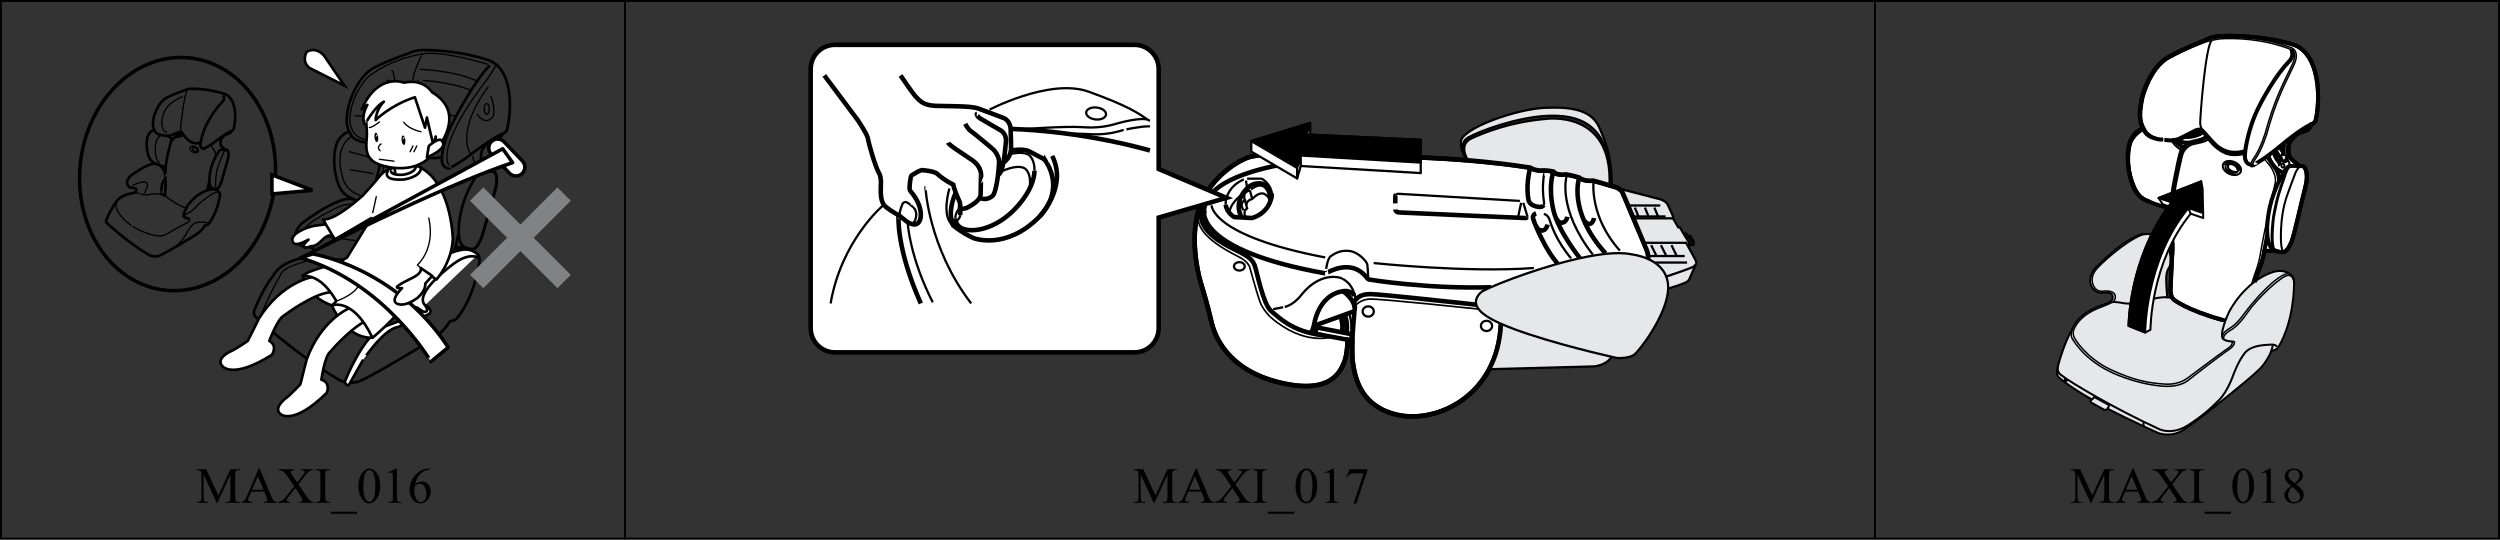
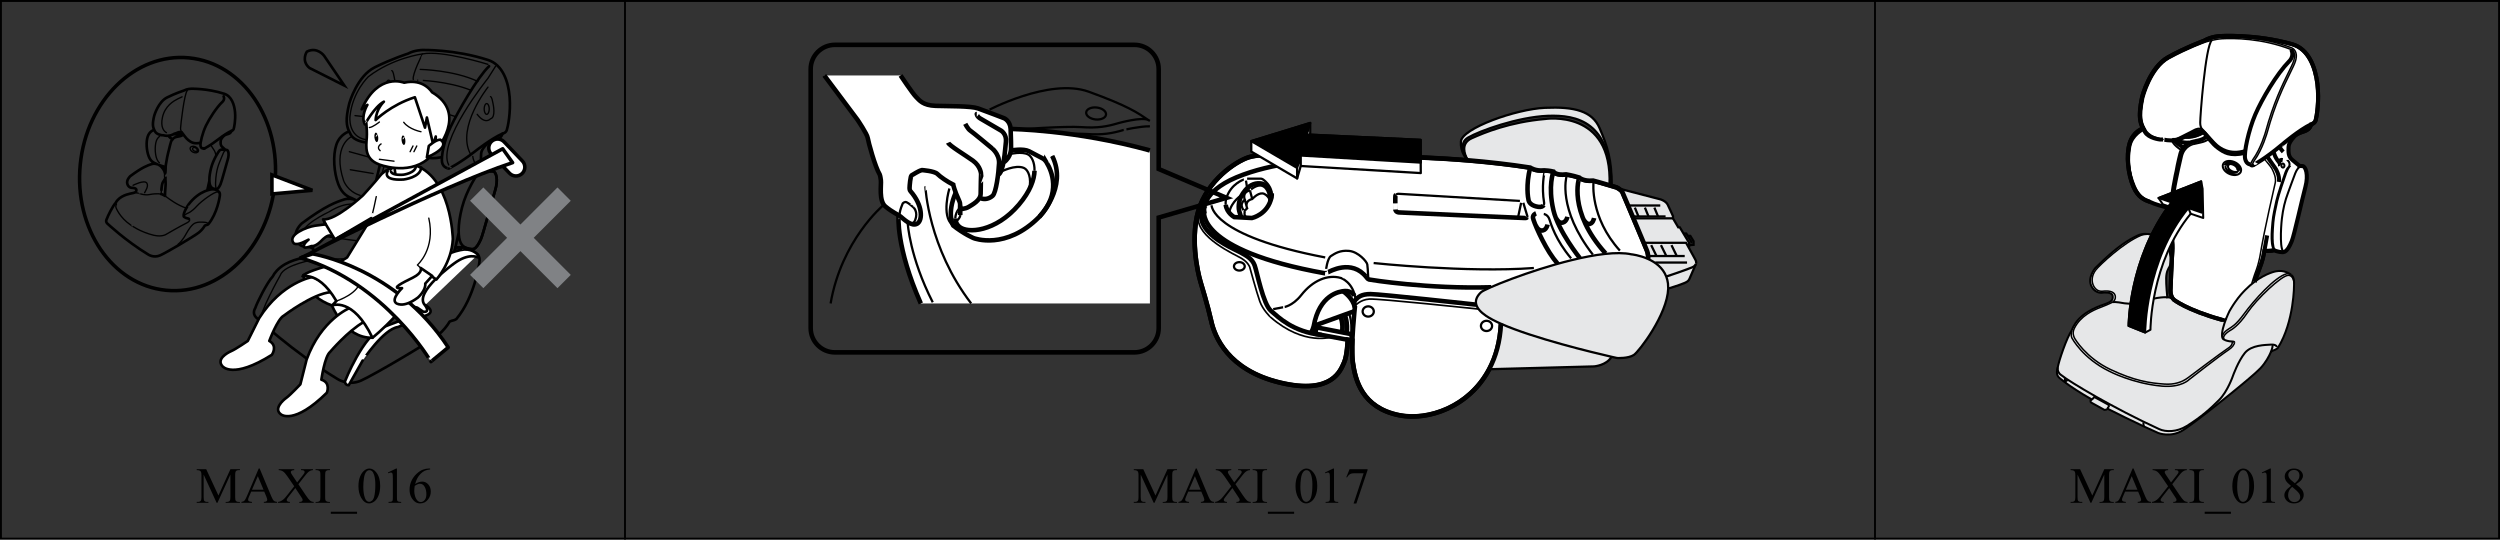
<svg xmlns="http://www.w3.org/2000/svg" xml:space="preserve" width="139mm" height="30mm" version="1.1" style="shape-rendering:geometricPrecision; text-rendering:geometricPrecision; image-rendering:optimizeQuality; fill-rule:evenodd; clip-rule:evenodd" viewBox="0 0 13918.67 3004.03">
  <rect x="0" y="0" width="13918.67" height="3004.03" fill="#333333" stroke="none" />
  <defs>
    <style type="text/css">
   
    .str0 {stroke:black;stroke-width:10.59;stroke-miterlimit:4}
    .str10 {stroke:black;stroke-width:8.48;stroke-miterlimit:4}
    .str11 {stroke:black;stroke-width:11.31;stroke-miterlimit:4}
    .str4 {stroke:black;stroke-width:19.79;stroke-miterlimit:4}
    .str8 {stroke:black;stroke-width:9.54;stroke-miterlimit:4}
    .str3 {stroke:black;stroke-width:14.84;stroke-miterlimit:4}
    .str12 {stroke:black;stroke-width:22.61;stroke-miterlimit:4}
    .str6 {stroke:black;stroke-width:25.43;stroke-miterlimit:4}
    .str7 {stroke:black;stroke-width:12.72;stroke-miterlimit:4}
    .str13 {stroke:black;stroke-width:11.31;stroke-linecap:round;stroke-linejoin:round;stroke-miterlimit:4}
    .str5 {stroke:black;stroke-width:19.79;stroke-linecap:round;stroke-linejoin:round;stroke-miterlimit:4}
    .str1 {stroke:black;stroke-width:14.84;stroke-linecap:round;stroke-linejoin:round;stroke-miterlimit:4}
    .str9 {stroke:black;stroke-width:12.72;stroke-linecap:round;stroke-linejoin:round;stroke-miterlimit:4}
    .str2 {stroke:black;stroke-width:7.63;stroke-linecap:round;stroke-linejoin:round;stroke-miterlimit:4}
    .fil0 {fill:none;fill-rule:nonzero}
    .fil2 {fill:black;fill-rule:nonzero}
    .fil5 {fill:black;fill-rule:nonzero}
    .fil3 {fill:#808285;fill-rule:nonzero}
    .fil4 {fill:#E6E7E8;fill-rule:nonzero}
    .fil1 {fill:white;fill-rule:nonzero}
   
  </style>
  </defs>
  <g id="Слой_x0020_1">
    <polygon class="fil0 str0" points="5.3,2998.73 13913.37,2998.73 13913.37,5.31 5.3,5.31 " />
    <line class="fil0 str0" x1="3479.65" y1="0" x2="3479.65" y2="3004.02" />
    <line class="fil0 str0" x1="10438.98" y1="0" x2="10438.98" y2="3004.02" />
    <path class="fil0 str1" d="M2837.36 540.14c-7.03,-86.48 -38.79,-179.76 -119.89,-206.09 -187.26,-60.79 -366.85,-55.56 -366.85,-55.56 0,0 -43.35,0.6 -78.68,20.07 -0.99,0.35 -90.96,28.97 -185.81,76.48 -96.33,48.21 -139.57,193.75 -141.33,199.9 -23.21,92.97 -14.95,127.38 -0.96,156.88l-0.42 0.14c-0.04,0 -51.01,14.38 -70.97,74.19 -19.82,59.8 -13.85,153.91 11.01,219.15 21.62,56.59 54.89,70.43 80.12,80.51 5.06,2.64 10.35,5.16 15.79,7.56 -16.49,-5.8 -39.84,-10.31 -63.62,-2.65 -44.2,14.24 -102.84,34.31 -235.27,132.83 0,0 -49.04,42.95 -32.15,89.97 15.51,43.24 53.56,39.52 53.56,39.52 0,0 45.53,0.74 45.67,23.53 0.14,22.82 -14.34,28.72 -39.07,34.37 -24.72,5.62 -112.19,17.38 -166.76,75.35 -11.45,12.26 -18.77,23.35 -23.39,32.99 -31.51,33.24 -88.1,146.96 -97.42,176.52 0,0 -18.62,26.93 4.2,50.63 0,0 204.39,192.56 451.28,342.05 0,0 60.65,42.82 133.53,10.49 72.95,-32.36 378.76,-212.66 428.95,-253.39 29.07,-23.63 51.5,-52.77 64.43,-75.2 6.54,-3.67 15.61,-5.48 23.1,-7.46 8.23,-2.26 14.56,-7.06 14.56,-7.06 101.56,-121.06 126.92,-307.68 126.92,-307.68 5.48,-27.7 0.04,-42.33 -7.63,-50.1 0,0 -26.92,-31.4 -74.25,-28.79 0,0.04 -21.69,0.78 -55.49,11.77l0.17 -1.38 5.06 -22.71 0.46 -0.35c0,0 27.98,3.92 49.14,-0.99l0 -0.07c6.75,4.38 11.84,5.12 11.84,5.12 0,0 28.08,10.84 41.51,4.78 13.42,-6.08 24.93,-23.78 38.22,-52.71 13.14,-28.83 60.75,-211.13 79.62,-272.21 18.98,-61.04 5.45,-104.03 -10.48,-106.25 -3.29,-0.46 -9.43,-0.92 -16.53,-1.38l0.31 -0.99c0,0 -12.12,-10.8 -33.77,-30.41 -21.69,-19.61 -18.69,-40.8 -17.24,-66.77 1.31,-25.99 35.65,-56.1 35.65,-56.1 14.45,-12.58 32.1,-15.65 49.07,-21.34 10.73,-3.56 26.96,-9.78 34.62,-33.44 0,0 17.52,-2.9 23.24,-19.23 5.8,-16.21 23.07,-98.02 15.97,-184.47zm-834.63 584.07c-0.03,0 -3.49,-2.16 -9.29,-4.99 21.94,8.44 47.05,15.93 75.91,24.69l0.43 -0.17c-2.05,19.32 -3.71,38.92 -4.35,58.14 0,0 -0.25,4.88 -0.46,11.73 -6.18,-29.28 -29.96,-68.91 -62.24,-89.4zm18.54 318.1c-0.07,0 2.37,-64.54 8.2,-97.92 5.86,-33.34 17.65,-44.19 24.9,-54.54 5.12,-7.59 10.27,-18.76 12.68,-24.23 2.37,25.47 5.51,64.62 1.73,97.36 -4.84,40.76 -5.2,90.47 -5.2,99.22 -29.67,-19.68 -42.32,-19.89 -42.32,-19.89zm242.58 -658.63c-8.97,14.66 -38.15,19.68 -38.15,19.68l-33.95 6.54c-21.72,4.24 -36.6,16 -46.38,27.76l-0.1 -1.27c-42.36,-26.49 -43.95,-39.56 -43.95,-39.56 0,0 20.74,0.39 45.11,-10.91 -0.07,0 7.49,-3.17 19.26,-8.02 5.93,1.38 42.64,8.52 81.81,-14.09l0.56 -1.55c2.4,1.58 4.74,3.56 6.82,6.04 2.76,3.35 6.15,8.02 10.03,13.42l-1.06 1.98zm-220.75 8.33c-6.85,-0.1 -11.27,0.25 -13.74,-0.07 -2.43,-0.38 -59.31,-8.79 -76.26,-41.79l-2.51 -4.88c-2.47,-4.81 -4.88,-9.43 -7.17,-14.34m99.68 61.07c0,0 36.95,10.35 58.22,4.81m355.8 78.78c-79.73,16 -108.09,-8.51 -135.89,-29.53 -27.74,-21.06 -53.77,-62.31 -66.35,-77.78 -12.68,-15.47 -35.92,-11.95 -44.37,-8.58 -16.74,6.6 -32.49,13.1 -44.22,17.94" />
    <path class="fil0 str2" d="M2716.2 358.13c0,0 -253.14,-79.17 -364.1,-58.04 -0.04,0 -163.88,21.16 -301.29,126.85 0,0 -88.1,82.8 -102.23,220.22 0,0 -14.06,112.76 88.14,130.38" />
    <path class="fil0 str1" d="M2498.82 938.46c0,0.04 -31.97,-3.35 -37.73,-34.9 -5.69,-31.58 11.24,-120.81 48.51,-198.67 37.26,-77.86 147.45,-273.74 213.22,-336.16m-125.61 1011.96c0,0 28.08,10.81 41.51,4.74 13.39,-6.08 24.93,-23.77 38.18,-52.7 13.18,-28.83 60.8,-211.14 79.66,-272.21 18.94,-61.04 5.41,-104 -10.48,-106.26 -12.37,-1.8 -61.68,-3.07 -61.68,-3.07 0,0 -12.86,2.72 -20.98,11.81 -8.13,9.11 -65.96,95.41 -91.07,192.1 -25.15,96.65 -22.71,168.99 -6.61,198.35 13.61,24.72 31.48,27.27 31.48,27.27zm-532.1 -166.73c-6.08,-29.35 -30.03,-69.2 -62.38,-89.76m550.22 175.03l-22.22 100.43m5.52 -23.07c0,0 27.98,3.96 49.14,-0.99m-86.55 -437.15c0,0.04 58.67,-28.08 146.11,-95.94 0,0 91.49,-72.46 153.21,-98.7m-651.89 92.87c-12.76,15.01 -17.27,30.31 -17.27,30.31 0,0.03 -15.19,50.79 -22.86,88.98 0,0.04 -36.59,129.22 -40.65,245.93 0,0 -1.24,24.9 -0.32,42.12 0.25,3.74 0.81,9.21 1.41,16.14m98.21 -482.55c0,0.07 39.98,10.84 82.76,-13.81" />
    <path class="fil0 str2" d="M2759.03 368.78l-42.26 66.98c0,0 -286.3,354.81 -218.48,482.68m218.48 -433.33c0,0 -176.2,221.95 -98.66,369.97m112.76 -317.16c0,0.04 7.03,-3.53 14.1,38.79 0,0.03 17.55,77.46 -14.1,84.56 0,0 -28.19,35.22 -74.04,-24.69m66.97 -29.95c0,16.56 -6.32,29.95 -14.06,29.95 -7.8,0 -14.16,-13.39 -14.16,-29.95 0,-16.5 6.36,-29.92 14.16,-29.92 7.74,0 14.06,13.42 14.06,29.92zm-771.63 156.8c0,0 -102.2,52.89 -38.79,243.12 0,0.07 21.13,59.94 91.63,81.1m-14.16 52.85c0,0 -56.35,-24.69 -158.51,38.71 -0.03,0 -176.2,81.11 -144.47,137.45 0,0 77.53,31.72 56.38,66.94m-292.45 405.25c-14.1,-38.79 109.23,-257.23 109.23,-257.23 21.12,-59.92 197.32,-88.07 197.32,-88.07l236.08 -3.53m357.67 -1139.94c-0.04,0 -58.15,114.52 -51.16,142.74m38.79 -56.41c0,0 186.76,3.49 320.68,66.94m-334.74 -7c-0.07,0 167.58,3.14 299.06,57.37m-351.94 101.14c0,0.04 140.1,2.65 264.68,44.62m-278.78 15.33c-0.03,0 130.03,2.43 250.92,40.09m-243.85 -138.8c0,0 -45.5,164.3 -28.19,183.24m10.59 74.01c-0.04,0 -81.11,-3.53 -95.2,49.31 -13.99,52.88 -66.95,214.99 -52.88,317.19 0,0 14.2,229.02 -17.56,281.86l218.41 102.2" />
    <path class="fil1" d="M2660.29 1418.08c0,0 -26.92,-31.44 -74.29,-28.8 0,0.07 -137.34,4.46 -262.04,166.91 0,0.07 -60.58,89.66 -54.71,128.19 0.46,8.59 8.61,11.95 8.61,11.95 1.66,2.72 19.93,11.94 35.58,14.17 11.2,1.55 14.06,5.4 14.06,5.4l29.88 20.07c0,0.07 -109.22,42.32 -222.02,84.57 -112.72,42.32 -214.95,303.05 -214.95,303.05 0,0 0,21.09 21.16,21.09l77.5 -137.34c0,0.04 116.29,-176.17 197.39,-186.79l162.01 -66.95c0,0 49.14,-17.97 -10.84,-55.49l292.66 -280.02z" />
    <path class="fil0 str1" d="M2660.29 1418.08c0,0 -26.92,-31.44 -74.29,-28.8 0,0.07 -137.34,4.46 -262.04,166.91 0,0.07 -60.58,89.66 -54.71,128.19 0.46,8.59 8.61,11.95 8.61,11.95 1.66,2.72 19.93,11.94 35.58,14.17 11.2,1.55 14.06,5.4 14.06,5.4l29.88 20.07c0,0.07 -109.22,42.32 -222.02,84.57 -112.72,42.32 -214.95,303.05 -214.95,303.05 0,0 0,21.09 21.16,21.09l77.5 -137.34c0,0.04 116.29,-176.17 197.39,-186.79l162.01 -66.95c0,0 49.14,-17.97 -10.84,-55.49m292.77 -265.15c0,0 -49.36,-28.19 -133.92,35.22 0,0 -221.95,158.61 -162.07,229.09 0,0 35.29,42.28 -7.04,38.71" />
    <path class="fil0 str2" d="M2181.21 393.47c-0.03,0 7,-3.53 14.06,38.75 0,0 17.63,77.53 -14.06,84.6 -0.03,0 -28.26,35.18 -74.04,-24.69m70.43 -15.86c0,16.56 -6.29,29.95 -14.06,29.95 -7.84,0 -14.13,-13.39 -14.13,-29.95 0,-16.53 6.29,-29.92 14.13,-29.92 7.77,0 14.06,13.39 14.06,29.92zm-126.81 72.24l185.03 42.29m-259.04 52.88l237.84 26.39m-269.52 174.43l153.24 42.29m-147.98 58.15l126.89 21.12m-216.72 237.85l169.18 58.15m-274.91 47.58l237.88 31.72m639.53 -470.43c0,0 4.07,49.53 52.18,80.26" />
-     <path class="fil1" d="M1917.32 476.4l-112.65 -165.53c0,0 -38.04,-52.85 -96.19,-23.35 0,0 -33.92,49.95 14.38,90.75l194.46 98.13z" />
    <path class="fil0 str3" d="M1917.32 476.4l-112.65 -165.53c0,0 -38.04,-52.85 -96.19,-23.35 0,0 -33.92,49.95 14.38,90.75l194.46 98.13z" />
    <path class="fil0 str4" d="M1530.29 1022.88c-35.44,357.35 -306.66,622.88 -605.86,593.22 -299.24,-29.64 -513.1,-343.33 -477.63,-700.64 35.46,-357.28 306.65,-622.88 605.85,-593.26 299.31,29.68 513.07,343.4 477.64,700.68z" />
    <polygon class="fil1 str4" points="1513.94,973.47 1739.1,1059.53 1514.05,1079.74 " />
    <path class="fil0 str1" d="M1308.65 625.95c-3.6,-43.52 -19.5,-90.57 -60.37,-103.85 -94.46,-30.63 -184.97,-27.98 -184.97,-27.98 0,0 -21.79,0.28 -39.59,10.06 -0.53,0.18 -45.89,14.63 -93.72,38.57 -48.43,24.31 -70.26,97.64 -71.19,100.76 -11.77,46.84 -7.59,64.15 -0.42,79.09l-0.32 0.07c0,0 -25.71,7.25 -35.72,37.41 -10.02,30.1 -6.99,77.5 5.59,110.4 10.84,28.51 27.7,35.5 40.34,40.58 2.54,1.31 5.16,2.58 7.98,3.82 -8.3,-2.89 -20.1,-5.2 -32.04,-1.34 -22.32,7.21 -51.86,17.34 -118.66,66.98 0,0 -24.69,21.62 -16.14,45.32 7.81,21.76 26.99,19.96 26.99,19.96 0,0 22.89,0.35 23,11.84 0.07,11.52 -7.21,14.45 -19.68,17.34 -12.47,2.79 -56.56,8.72 -84.04,37.94 -5.79,6.18 -9.53,11.77 -11.83,16.6 -15.86,16.74 -44.41,74.11 -49.15,88.95 0,0 -9.35,13.6 2.16,25.53 0,0 103.01,97.04 227.49,172.46 0,0 30.48,21.55 67.25,5.23 36.74,-16.28 190.91,-107.21 216.23,-127.73 14.62,-11.88 25.96,-26.54 32.42,-37.84 3.29,-1.87 7.92,-2.78 11.63,-3.82 4.21,-1.12 7.42,-3.52 7.42,-3.52 51.12,-61.01 63.91,-155.12 63.91,-155.12 2.75,-13.92 0.07,-21.34 -3.79,-25.18 -0.03,0 -13.63,-15.86 -37.55,-14.52 0,0.03 -10.8,0.39 -27.91,5.94l0.11 -0.71 2.57 -11.48 0.25 -0.15c0,0 14.06,1.98 24.76,-0.53l0 0c3.35,2.19 5.9,2.62 5.9,2.62 0,0 14.2,5.4 20.95,2.36 6.75,-3.07 12.55,-12.02 19.22,-26.53 6.68,-14.56 30.7,-106.47 40.2,-137.24 9.5,-30.8 2.68,-52.39 -5.3,-53.55 -1.73,-0.25 -4.81,-0.46 -8.3,-0.67l0.14 -0.49c0,0 -6.15,-5.45 -17.03,-15.37 -10.91,-9.85 -9.46,-20.56 -8.75,-33.67 0.74,-13.04 18.01,-28.26 18.01,-28.26 7.27,-6.29 16.14,-7.84 24.72,-10.7 5.41,-1.84 13.6,-4.99 17.41,-16.88 0,0 8.9,-1.49 11.77,-9.68 2.86,-8.19 11.63,-49.46 8.02,-93.01zm-420.65 294.36c0,0 -1.76,-1.05 -4.7,-2.5 11.12,4.28 23.74,8.05 38.29,12.47l0.21 -0.07c-1.09,9.71 -1.83,19.61 -2.15,29.29 0,0 -0.14,2.43 -0.25,5.93 -3.14,-14.8 -15.15,-34.8 -31.4,-45.11zm9.32 160.34c0,0.03 1.24,-32.5 4.18,-49.32 2.89,-16.81 8.9,-22.29 12.54,-27.52 2.58,-3.78 5.16,-9.43 6.47,-12.23 1.16,12.83 2.71,32.57 0.77,49.11 -2.43,20.53 -2.61,45.53 -2.61,49.99 -14.94,-9.96 -21.34,-10.03 -21.34,-10.03zm122.3 -331.95c-4.49,7.39 -19.23,9.89 -19.23,9.89l-17.12 3.32c-11.02,2.11 -18.4,8.05 -23.39,13.99l-0.03 -0.64c-21.34,-13.35 -22.19,-19.92 -22.19,-19.92 0,0 10.45,0.17 22.75,-5.52 0,0 3.75,-1.62 9.75,-4.06 2.96,0.7 21.51,4.27 41.23,-7.1l0.28 -0.75c1.2,0.78 2.36,1.73 3.39,3.04 1.41,1.69 3.06,4.03 5.16,6.75l-0.6 0.98zm118.44 78.07c-7.17,3.82 -7.24,-1.55 -7.24,-1.55m-222.48 -72.32c-3.46,-0.07 -5.65,0.11 -6.92,0 -1.2,-0.21 -29.89,-4.45 -38.4,-21.12l-1.31 -2.44c-1.16,-2.4 -2.39,-4.77 -3.63,-7.2m50.27 30.76c0,0 18.61,5.2 29.32,2.44m179.31 39.66c-40.12,8.09 -54.43,-4.28 -68.46,-14.87 -13.95,-10.59 -27.13,-31.37 -33.44,-39.17 -6.36,-7.77 -18.09,-6.01 -22.33,-4.39 -8.48,3.36 -16.39,6.61 -22.29,9.08m160.19 80.9c0,0 -11.38,1.13 -14.27,-14.81 -2.93,-15.89 11.49,-72.98 30.31,-112.19 18.76,-39.21 58.57,-101.31 91.77,-132.75 0,0 14.94,-12.23 6.54,-29.89m-57.41 512.72c0,0 14.2,5.4 20.95,2.36 6.75,-3.07 12.55,-12.02 19.22,-26.53 6.68,-14.56 30.7,-106.47 40.2,-137.24 9.5,-30.8 2.68,-52.39 -5.3,-53.55 -6.22,-0.92 -31.05,-1.55 -31.05,-1.55 -0.07,0 -6.54,1.37 -10.6,5.97 -4.13,4.56 -33.27,48.04 -45.92,96.79 -12.68,48.72 -11.41,85.17 -3.35,99.93 6.89,12.51 15.86,13.82 15.86,13.82zm-268.12 -84.08c-3.1,-14.8 -15.22,-34.86 -31.47,-45.25m331.45 148.16c-0.03,0 -13.63,-15.86 -37.55,-14.52 0,0.03 -69.09,2.26 -131.98,84.11 -0.07,0 -30.55,45.21 -27.62,64.64 0.28,4.32 4.42,6.01 4.42,6.01 0.81,1.34 9.96,5.97 17.83,7.14 5.66,0.77 7.07,2.71 7.07,2.71m113.74 -210.04l-11.27 50.66m2.82 -11.63c0,0 14.06,1.98 24.76,-0.53" />
    <path class="fil0 str2" d="M1104.53 842.34c-3.18,8.59 -15.83,11.24 -28.34,5.84 -12.47,-5.34 -20.06,-16.68 -16.91,-25.29 3.1,-8.59 15.78,-11.24 28.29,-5.9 12.51,5.37 20.11,16.74 16.96,25.35zm-18.66 -20.63c-0.71,-0.31 -1.45,-0.53 -2.12,-0.77 -5.4,-0.46 -9.96,1.41 -11.34,5.33 -1.98,5.45 2.79,11.88 10.66,15.23 4.49,1.94 9.04,2.19 12.51,1.02 0.88,-0.85 1.73,-1.87 2.22,-3.1 2.12,-6.01 -3.14,-13.99 -11.94,-17.7z" />
    <path class="fil0 str1" d="M1138.04 826.74c0,0 29.56,-14.2 73.65,-48.35 0,0 46.1,-36.57 77.18,-49.71m-328.59 46.77c-6.4,7.52 -8.62,15.22 -8.62,15.22 0,0.04 -7.7,25.68 -11.59,44.87 0,0 -18.4,65.14 -20.42,123.99 -0.04,0 -0.67,12.51 -0.21,21.23 0.14,1.8 0.42,4.64 0.7,8.09m49.5 -243.18c-0.04,0 20.17,5.44 41.76,-6.99" />
    <path class="fil0 str2" d="M648.4 1135.59c-6.04,12.61 -2.61,20.31 -2.61,20.31 0,0 19.72,55.07 82.59,97.29 -0.03,0.03 53.59,39.2 128.02,56.7 48.79,11.38 71.64,-7.1 71.64,-7.1 0,0 83.37,-48.01 110.78,-61.15 9.26,-4.45 15.9,-10.35 17.38,-17.02m-44.02 -491.55c0,0 -7.49,-3.93 -6.99,-19.33 0.49,-15.47 20.81,-195.14 37.69,-209.55m129.92 302.25l20.67 32.21c0,0 10.66,18.15 7.21,34.31m61.95 -38.26c0,0 -10.41,-2.36 -19.25,17.52 -8.87,19.78 -11.31,28.05 -20.35,49.17 -9.04,21.1 -14.52,41.45 -18.37,65.43 -3.78,23.95 -9.67,89.02 3.86,85.2m-287.41 -62.1c0,0 -3.46,8.69 -7.1,13.92 -3.64,5.23 -9.57,10.73 -12.55,27.52 -2.89,16.81 -4.17,49.32 -4.17,49.32 0,0.03 8.62,0.07 29.39,15.68 20.77,15.54 60.69,45.32 109.48,62.03m-138.87 -77.71c0,0.03 -21.83,-5.8 -66.31,2.61 -24.23,4.6 -48.25,-4 -48.25,-4 -0.03,0.07 -17.23,-6.11 -25.6,-5.93m294.5 145.21c0,0 -1.41,-1.94 -7.07,-2.71 -7.87,-1.17 -17.06,-5.8 -17.87,-7.14 -7.52,-12.01 20.35,-22.36 20.35,-22.36 0,0 20,-6.89 47.9,-37.97 27.94,-31.09 100.04,-82.24 116.96,-79.84 12.62,1.8 12.09,18.66 11.31,25.15m-65.81 152.49c-0.04,0.07 -0.67,-7.52 -14.34,-8.33 -13.68,-0.78 -49.6,-6.47 -69.38,11.97 -19.89,18.4 -38.04,53.13 -38.04,53.13 0,0 -19.19,38.05 -44.23,56.84m22.25 -820.74c-7.91,3.6 -16.91,7.81 -24.05,11.45 -22.29,11.45 -70.82,38.12 -85.13,102.38 -12.22,54.92 8.3,78.49 22.12,85.48m-185.57 293.12c0,0 63.12,-32.35 76.37,-12.15 10.63,16.39 -5.79,40.55 -12.22,53.44m83.04 -313.33c-6.5,5.16 -13.99,13.25 -17.97,25.22 -10,29.56 -8.51,90.96 11.12,115.22 1.87,2.26 3.89,4.39 6.04,6.4" />
    <path class="fil1" d="M1689.6 1531.62c0,0 3.49,112.72 158.54,169.14 0,0 70.57,183.24 225.55,179.74 0,0 -119.79,-366.54 -384.09,-348.88z" />
    <path class="fil0 str1" d="M1689.6 1531.62c0,0 3.49,112.72 158.54,169.14 0,0 70.57,183.24 225.55,179.74 0,0 -119.79,-366.54 -384.09,-348.88z" />
    <path class="fil1" d="M1738.91 1542.21c-0.03,0 -169.14,28.19 -295.96,229.02l-63.44 126.89c0,0 -66.87,45.78 -91.56,56.34 -24.69,10.6 -84.6,45.78 -49.32,84.57 0,0 56.35,74.01 274.79,-63.49 0,0 35.23,-49.28 -14.09,-77.42 0,0 45.81,-123.36 81.04,-140.99 0,0 162.14,-123.36 260.8,-130.34 0,0 -35.29,-63.45 -102.27,-84.57z" />
    <path class="fil0 str1" d="M1738.91 1542.21c-0.03,0 -169.14,28.19 -295.96,229.02l-63.44 126.89c0,0 -66.87,45.78 -91.56,56.34 -24.69,10.6 -84.6,45.78 -49.32,84.57 0,0 56.35,74.01 274.79,-63.49 0,0 35.23,-49.28 -14.09,-77.42 0,0 45.81,-123.36 81.04,-140.99 0,0 162.14,-123.36 260.8,-130.34 0,0 -35.29,-63.45 -102.27,-84.57z" />
    <path class="fil1" d="M1946.85 1714.81c-0.04,0 -159.1,63.87 -239.89,287.34l-34.73 137.48c0,0 -55.53,59.13 -77.36,74.78 -21.8,15.58 -72.77,62.84 -30.03,93.15 0,0 70.98,60.16 254.84,-120.99 0,0 23.81,-55.73 -30.45,-72.7 0,0 18.22,-130.24 48.93,-155.04 0,0 98.59,-116.19 186.62,-165.71 0,0.04 -21.58,-46.52 -77.92,-78.31z" />
    <path class="fil0 str1" d="M1946.85 1714.81c-0.04,0 -159.1,63.87 -239.89,287.34l-34.73 137.48c0,0 -55.53,59.13 -77.36,74.78 -21.8,15.58 -72.77,62.84 -30.03,93.15 0,0 70.98,60.16 254.84,-120.99 0,0 23.81,-55.73 -30.45,-72.7 0,0 18.22,-130.24 48.93,-155.04 0,0 98.59,-116.19 186.62,-165.71 0,0.04 -21.58,-46.52 -77.92,-78.31z" />
    <path class="fil1" d="M2196.99 925.53c-0.04,0 -59.88,24.69 -81.01,52.88 -21.16,28.15 -95.2,109.23 -95.2,109.23 0,0 -151.51,140.91 -221.91,133.91l14.06 28.16c0,0 -14.06,0 -59.95,7.07 -45.71,7.06 -151.47,49.35 -119.75,95.13 0,0 10.52,21.16 70.47,-10.56l14.09 -7.03c0,0 -31.72,24.62 -24.72,38.75 0,0 -7,14.1 42.36,-3.53 0,0 21.12,7.07 59.87,-35.22 0,0 31.72,-31.68 45.89,-21.2 14.02,10.6 6.96,0 6.96,0l14.13 21.2 204.39 -119.82 -133.96 218.48c0,0 -28.15,21.13 -70.43,35.22 -42.29,14.1 -140.95,38.75 -172.67,63.45 -31.68,24.62 70.47,-49.35 183.24,144.44l-24.69 24.69c0,0 116.33,-49.35 225.55,179.7 0,0 250.17,-200.86 278.36,-377.03l77.57 52.81c0,0 84.53,-91.63 91.59,-225.48 0,0 -7.06,-355.9 -225.55,-415.81 0,0.03 -84.53,0 -98.69,10.56z" />
    <path class="fil0 str1" d="M2196.99 925.53c-0.04,0 -59.88,24.69 -81.01,52.88 -21.16,28.15 -95.2,109.23 -95.2,109.23 0,0 -151.51,140.91 -221.91,133.91l14.06 28.16c0,0 -14.06,0 -59.95,7.07 -45.71,7.06 -151.47,49.35 -119.75,95.13 0,0 10.52,21.16 70.47,-10.56l14.09 -7.03c0,0 -31.72,24.62 -24.72,38.75 0,0 -7,14.1 42.36,-3.53 0,0 21.12,7.07 59.87,-35.22 0,0 31.72,-31.68 45.89,-21.2 14.02,10.6 6.96,0 6.96,0l14.13 21.2 204.39 -119.82 -133.96 218.48c0,0 -28.15,21.13 -70.43,35.22 -42.29,14.1 -140.95,38.75 -172.67,63.45 -31.68,24.62 70.47,-49.35 183.24,144.44l-24.69 24.69c0,0 116.33,-49.35 225.55,179.7 0,0 250.17,-200.86 278.36,-377.03l77.57 52.81c0,0 84.53,-91.63 91.59,-225.48 0,0 -7.06,-355.9 -225.55,-415.81 0,0.03 -84.53,0 -98.69,10.56z" />
    <path class="fil0 str2" d="M2342.46 1492.11l-18.57 -16.85c0,0 102.16,-88.1 63.4,-260.8m-320.61 0c-0.07,0.07 10.56,-31.69 28.16,-119.82m-221.99 581.45c0,0 133.92,-42.33 133.92,-123.33" />
    <path class="fil0 str1" d="M2158.27 953.74c0,0 -35.26,52.81 88.06,45.78 0,0 95.14,-10.59 98.73,-66.9m-165.28 6.82c-0.04,0 -25.68,38.53 64.26,33.41 0,0 69.3,-7.7 71.89,-48.83m-118.94 15.58l3.53 24.66m-394.62 271.36l52.88 88.07" />
    <path class="fil1" d="M2034.95 650.65c0,0 10.49,66.98 7.03,116.33 -3.52,49.32 -14.09,116.26 66.95,147.98 0,0 158.57,63.45 271.32,-28.19 0,0 81.04,-91.6 84.5,-179.73 0,0.03 -24.66,-200.79 -207.82,-193.76 0,0 -204.39,-24.66 -221.99,137.37z" />
    <path class="fil0 str1" d="M2034.95 650.65c0,0 10.49,66.98 7.03,116.33 -3.52,49.32 -14.09,116.26 66.95,147.98 0,0 158.57,63.45 271.32,-28.19 0,0 81.04,-91.6 84.5,-179.73 0,0.03 -24.66,-200.79 -207.82,-193.76 0,0 -204.39,-24.66 -221.99,137.37z" />
    <path class="fil1" d="M2404.92 513.3c0,0 -45.78,-77.54 -155.04,-52.88 0,0 -144.51,-59.88 -236.12,148.01l31.69 -24.65c0,0 -38.68,63.4 -14.03,109.22 -0.03,0 52.85,-98.66 105.69,-126.85 0,0 -42.25,38.75 -45.78,102.2 0,0 84.53,-84.56 218.41,-126.85l56.42 169.1 10.53 -56.38 35.29 151.54 14.06 -45.81 0 77.53c0,0 183.23,-204.39 -21.13,-324.17z" />
    <path class="fil0 str1" d="M2404.92 513.3c0,0 -45.78,-77.54 -155.04,-52.88 0,0 -144.51,-59.88 -236.12,148.01l31.69 -24.65c0,0 -38.68,63.4 -14.03,109.22 -0.03,0 52.85,-98.66 105.69,-126.85 0,0 -42.25,38.75 -45.78,102.2 0,0 84.53,-84.56 218.41,-126.85l56.42 169.1 10.53 -56.38 35.29 151.54 14.06 -45.81 0 77.53c0,0 183.23,-204.39 -21.13,-324.17z" />
    <path class="fil1 str1" d="M2387.32 812.77c0,0 38.75,-35.22 63.45,-35.22 0,0 70.47,35.22 -74.04,98.62l10.59 -63.4z" />
    <path class="fil0 str2" d="M2121.65 801.37c-0.04,0.03 -28.94,17.58 -5.27,37.51" />
    <path class="fil2" d="M2235.79 781.76c1.52,14.52 7.53,25.75 13.39,25.12 5.8,-0.67 9.18,-12.94 7.53,-27.45 -1.59,-14.52 -7.53,-25.72 -13.46,-25.08 -5.76,0.63 -9.15,12.93 -7.46,27.41z" />
    <path class="fil1" d="M2241.62 771.77c-0.81,1.06 -0.53,2.5 0.53,3.28 1.02,0.84 2.5,0.6 3.21,-0.46l6.68 -8.9c0.77,-1.02 0.49,-2.58 -0.5,-3.32 -1.06,-0.77 -2.5,-0.56 -3.24,0.46l-6.68 8.94z" />
    <path class="fil2" d="M2084.63 766.04c1.76,14.52 7.8,25.71 13.6,25 5.79,-0.67 9.11,-12.96 7.45,-27.45 -1.73,-14.52 -7.81,-25.71 -13.6,-25.04 -5.76,0.67 -9.11,13 -7.45,27.49z" />
    <path class="fil1" d="M2091.82 757.28c-0.74,1.05 -0.53,2.57 0.53,3.35 1.09,0.77 2.51,0.56 3.39,-0.5l6.53 -8.93c0.81,-1.02 0.57,-2.54 -0.42,-3.32 -1.06,-0.77 -2.61,-0.56 -3.35,0.5l-6.68 8.9z" />
    <path class="fil0 str2" d="M2112.4 886.78l81.14 10.56m-81.43 -217.99c0,0 -36.77,29.46 -55.63,30.7m287.27 23.27c-0.1,0 -65.92,-12.47 -96.01,-52.49m35.61 163.66l15.89 -31.72m5.34 31.72l15.82 -31.72" />
    <path class="fil1" d="M1740.3 1413.62c0,0 460.11,71.89 755.14,520.45l-96.19 79.38c0,0.03 -253.14,-438.71 -725.44,-577.78l66.49 -22.04z" />
    <path class="fil0 str5" d="M1740.3 1413.62c0,0 460.11,71.89 755.14,520.45l-96.19 79.38c0,0.03 -253.14,-438.71 -725.44,-577.78l66.49 -22.04z" />
    <path class="fil1" d="M2908.31 896.47c18.9,19.72 18.08,50.91 -1.56,69.73 -19.71,18.83 -51.01,18.08 -69.79,-1.62l-102.2 -107.11c-18.73,-19.68 -18.05,-50.87 1.66,-69.72 19.75,-18.8 50.9,-18.02 69.72,1.62l102.17 107.1z" />
    <path class="fil0 str5" d="M2908.31 896.47c18.9,19.72 18.08,50.91 -1.56,69.73 -19.71,18.83 -51.01,18.08 -69.79,-1.62l-102.2 -107.11c-18.73,-19.68 -18.05,-50.87 1.66,-69.72 19.75,-18.8 50.9,-18.02 69.72,1.62l102.17 107.1z" />
    <path class="fil1" d="M2798.71 828.27l-1077.62 585.34 -47.26 22.04c0,0.04 771,-395.85 1179.99,-530.16l-55.1 -77.22z" />
    <path class="fil0 str5" d="M2798.71 828.27l-1077.62 585.34 -47.26 22.04c0,0.04 771,-395.85 1179.99,-530.16l-55.1 -77.22z" />
    <path class="fil1" d="M2342.46 1492.11c0,0 12.16,25.68 -42.99,53.2 -55.17,27.56 -132.12,64.08 -61.07,58.96 0,0 -61.08,58.89 -34.56,82.09 0,0.07 36.18,34.63 122.4,-29.39 0,0 45.39,-38.96 41.34,-78.13l38.64 -42.92 -63.77 -43.81z" />
    <path class="fil0 str1" d="M2342.46 1492.11c0,0 12.16,25.68 -42.99,53.2 -55.17,27.56 -132.12,64.08 -61.07,58.96 0,0 -61.08,58.89 -34.56,82.09 0,0.07 36.18,34.63 122.4,-29.39 0,0 45.39,-38.96 41.34,-78.13l38.64 -42.92 -63.77 -43.81z" />
    <polygon class="fil3" points="3177.69,1117.79 3103.65,1043.64 2897.38,1250.05 2691.02,1043.64 2616.97,1117.79 2823.27,1324.08 2616.97,1530.35 2691.02,1604.42 2897.38,1398.09 3103.65,1604.42 3177.69,1530.35 2971.39,1324.08 " />
    <path class="fil1" d="M8245.93 1626.95c32.42,-30.1 615.35,-259.29 836.63,-210.89 0,0 45.4,4.24 93.41,25.89 2.57,-25.96 -6.89,-46.63 -6.89,-46.63 -0.04,0 -129.67,-311.18 -136.6,-325.03 -6.92,-13.81 -31.08,-25.92 -31.08,-25.92 -60.51,-19.01 -131.45,-38.01 -131.45,-38.01 -55.28,5.2 -77.75,-17.27 -77.75,-17.27 -38.04,-12.16 -72.66,-17.31 -72.66,-17.31 -58.68,6.89 -70.83,-15.57 -70.83,-15.57 -27.66,-6.93 -53.65,-6.93 -53.65,-6.93 -46.6,5.2 -75.95,-15.58 -75.95,-15.58 -425.32,-67.4 -904.22,-63.08 -904.22,-63.08 -57.01,36.35 -150.34,6.07 -150.34,6.07 -24.97,2.23 -56.73,4.74 -93.04,8.13l-2.96 -1.24c-41.44,-10.31 -160.7,-15.5 -160.7,-15.5l-18.19 0c-2.5,0 -5.51,0.91 -8.76,2.43 -12.9,-1.8 -163.41,-21.69 -242.76,10.49 -82.98,33.74 -238.55,147.84 -274.9,326.72 -36.28,178.92 20.77,363.04 20.77,363.04 0,0 41.52,134.87 59.63,217.85 18.16,82.91 90.79,272.25 383.77,342.27 293.05,70.04 337.14,-72.67 355.3,-111.45 18.09,-38.97 20.71,-127.14 20.71,-127.14l0 -0.6 25.96 4.77c-1.84,46.7 -1.77,91.95 2.61,122.97 12.96,93.29 49.24,251.51 259.22,292.98 210.04,41.44 546.72,-106.15 565.34,-510.02 -33.17,-14.73 -61.53,-29.5 -82.98,-44.05 -61.14,-41.65 -76.05,-86.41 -27.62,-131.38z" />
    <path class="fil0 str6" d="M9175.96 1441.98c2.57,-25.89 -6.86,-46.66 -6.86,-46.66 -0.07,0 -129.67,-311.15 -136.63,-325 -6.85,-13.85 -31.08,-25.89 -31.08,-25.89 -60.51,-19.08 -131.45,-38.11 -131.45,-38.11 -55.28,5.23 -77.75,-17.24 -77.75,-17.24 -38.01,-12.12 -72.59,-17.3 -72.59,-17.3 -58.75,6.85 -70.91,-15.62 -70.91,-15.62 -27.66,-6.85 -53.58,-6.85 -53.58,-6.85 -46.63,5.19 -76.02,-15.54 -76.02,-15.54 -425.32,-67.44 -904.22,-63.16 -904.22,-63.16 -57.02,36.35 -150.34,6.08 -150.34,6.08 -117.56,10.38 -383.73,27.66 -580.85,110.67 -197.08,82.98 -179.77,186.66 -179.77,186.66 -0.07,0 -51.05,217.85 672.48,347.53 -0.03,0 6.89,-1.76 15.55,-5.19 8.61,-3.53 133.1,-77.78 216.11,27.66 -0.07,0 6.82,10.35 13.82,12.09 6.89,1.69 327.57,53.55 680.22,43.16m249.85 -411.43c0,0 -19.01,6.96 -17.31,24.27 1.73,17.27 55.28,146.92 114.06,226.47l25.93 32.77m-25.93 -515.18c0,0 -31.82,78.96 0,214.46 27.7,117.5 146.96,266.18 146.96,266.18m-3.46 -447.71c-0.03,0 -65.71,186.66 146.99,421.75m-323.33 -160.73c0,0 -6.81,37.76 -36.31,32.81 -20.7,-3.42 -29.39,-29.39 -29.39,-29.39m176.34 -46.66c0,0 -6.64,36.17 -36.24,32.88 -15.61,-1.69 -29.39,-29.42 -29.39,-29.42m214.28 3.45c0,0 -6.82,36.32 -31.12,32.82 -15.43,-2.19 -29.35,-27.67 -29.35,-27.67" />
    <path class="fil0 str7" d="M8468.95 1129.07l-17.3 81.25m-1371.19 -133.53c-3.1,-46.91 -48.1,-77.39 -48.1,-77.39 0,0 -6.96,-4.74 -12.97,-4.74l-76.05 0" />
    <path class="fil0 str6" d="M6824.23 1140.27c5.58,45.29 47.33,68.32 47.33,68.32l98.56 5.23c0,0 89.02,-19.22 108.91,-115.87 1.55,-7.39 1.9,-14.42 1.44,-21.13" />
    <path class="fil0 str7" d="M6925.2 999.43c-0.04,0 -71.68,22.75 -96.83,101.99 -4.56,14.41 -5.51,27.34 -4.14,38.85" />
    <path class="fil0 str6" d="M7075.57 1107.9c5.24,-22.04 -7.8,-81.67 -58.35,-86.87 -76.52,-7.84 -112.8,84.25 -112.8,84.25 0,0 -13.56,38.25 -5.02,70.04l10.14 33.67" />
    <path class="fil0 str7" d="M6944.59 1212.92c-23.31,-10.38 -14.16,-35.05 -14.16,-35.05 0,0.04 -39,-35.01 0,-66.09 0,0 -18.26,-40.16 28.47,-51.86 -0.03,0 28.48,-27.17 55.71,-27.17 32.46,0 58.35,38.86 50.55,104.92m-135.97 38.99c2.68,-5.58 7.18,-11.34 14.1,-16.88 0,0 -18.08,-40.19 28.54,-51.86 0,0 29.82,-33.74 57.06,-31.12 13.14,1.17 27.77,12.69 38.18,30.21m-153.56 -21.16c0,0 -57.05,33.74 -70.01,97.24m115.4 -123.18l12.93 48m-41.4 3.86l12.86 48m438.25 348.7c0,0.03 7.8,-69.94 28.54,-82.94 20.7,-13.01 49.28,-33.71 101.14,-28.51 51.86,5.19 98.52,59.63 101.11,75.17 2.57,15.58 2.57,28.51 5.16,72.63m-680.65 -539.34l6.47 40.23m-43.88 129.57c0,0 4.99,20.77 15.41,33.7m-169.43 -66.13c0,0 -3.45,169.46 632.71,290.48m269.64 31.16c0,0 518.65,55.28 892.03,27.66m331.91 -475.41c0,0 -20.73,193.55 146.96,378.55m-297.3 -411.43c0,0 -51.93,178.04 146.96,433.93" />
    <path class="fil0 str6" d="M8594.09 1142.24c-3.75,6.29 -11.91,11.91 -30.1,9.32 -36.35,-5.23 -50.13,-22.5 -53.62,-36.35 -3.38,-13.81 -15.51,-84.7 8.73,-181.5" />
    <path class="fil0 str6" d="M7544.04 1703.03c0,0 -10.35,-20.78 3.46,-34.59 13.85,-13.81 31.15,-31.12 83.01,-31.12 51.86,0 587.71,58.78 587.71,58.78" />
    <path class="fil0 str8" d="M8228.67 1720.36c-0.07,0 -553.19,-58.89 -605.09,-55.35 -51.89,3.42 -79.55,38.01 -79.55,38.01" />
    <path class="fil0 str6" d="M7544.04 1703.03c0,0 -25.04,222.97 -12.08,316.37 12.96,93.29 49.24,251.55 259.25,292.98 210.08,41.51 547.11,-106.33 565.35,-510.83" />
    <path class="fil0 str7" d="M7648.64 1734.12c0,15.75 -13.96,28.54 -31.16,28.54 -17.16,0 -31.08,-12.79 -31.08,-28.54 0,-15.75 13.92,-28.51 31.08,-28.51 17.2,0 31.16,12.76 31.16,28.51zm658.6 80.33c0,15.83 -13.96,28.58 -31.09,28.58 -17.2,0 -31.12,-12.75 -31.12,-28.58 0,-15.68 13.92,-28.4 31.12,-28.4 17.13,0 31.09,12.72 31.09,28.4z" />
    <path class="fil0 str6" d="M7179.16 871.31c3.96,-2.09 7.56,-3.25 10.48,-3.25l18.19 0c-0.07,0 -28.54,20.74 -44.08,44.09" />
    <path class="fil0 str7" d="M7127.4 914.74c0,0.03 31.05,-32.89 51.75,-43.46" />
    <path class="fil0 str6" d="M7207.83 868.06c-0.07,0 119.26,5.19 160.7,15.5m-189.37 -12.26c0,0 -158.04,-24.02 -241.02,9.68 -82.98,33.74 -238.55,147.84 -274.87,326.76 -36.31,178.88 20.74,363 20.74,363 0,0 41.51,134.87 59.63,217.85 18.15,82.94 90.78,272.25 383.77,342.27 293.05,70.04 337.14,-72.67 355.3,-111.45 18.08,-38.97 20.7,-127.14 20.7,-127.14" />
    <path class="fil0 str7" d="M7088.52 1721.12l54.5 -10.34c-0.07,0 50.87,-3.35 102.02,-68.32 63.88,-81.18 146.92,-115.77 219.47,-95.1 0,0.04 70.01,21.69 83.02,121.09" />
    <path class="fil0 str6" d="M7540.58 1645.97c0,0 -17.31,-27.63 -51.82,-25.93 -34.59,1.77 -143.49,22.43 -174.65,195.38 0,0 -6.85,29.39 -19,39.74m245.47 -122.75c0,0 -190.15,69.16 -200.47,72.6 -10.38,3.49 -12.19,17.3 -12.19,17.3l-3.39 36.28 205.67 38.08m-202.27 -74.36l195.34 38.01" />
    <path class="fil0 str7" d="M7531.96 1848.26c0,0 -29.39,17.31 -1.77,48.36" />
    <path class="fil0 str6" d="M7462.81 1760.1c0,0 17.31,43.13 8.62,89.87m15.54 -98.52c0,0 19.04,46.66 10.38,103.71" />
    <path class="fil0 str7" d="M7509.51 1744.46c0,0.03 19.01,32.88 13.78,115.87" />
    <path class="fil0 str6" d="M7480.11 1623.49c0,0.07 53.55,36.31 62.24,88.17" />
    <path class="fil0 str7" d="M7772.22 1084.06c5.09,-5.13 13.85,-5.13 13.85,-5.13l675.91 39.77" />
    <path class="fil0 str6" d="M8502.09 1210.18c-3.67,4.6 -12.44,3.6 -12.44,3.6 0,0 -684.53,-29.36 -701.81,-31.12 -17.34,-1.66 -19.11,-15.58 -19.11,-15.58 0,0.04 -1.2,-67.36 0,-76.02 0.49,-3 1.76,-5.33 3.49,-6.96" />
    <path class="fil0 str7" d="M8480.97 1129.07l22.51 74.33c0.45,3.07 -0.15,5.19 -1.38,6.75" />
    <path class="fil0 str6" d="M6715.84 1140.02c-0.03,0 -58.36,51.5 -6.89,127.13 51.54,75.56 166.28,120.95 197.19,138.06 30.9,17.2 65.24,34.41 79.02,72.17 13.74,37.76 46.8,215.73 91.39,253.63 40.76,34.48 120.28,116.76 281.79,133.89" />
    <path class="fil0 str8" d="M7416.71 1875.22c0,0 -154.65,54.99 -343.53,-109.9 0,0.07 -42.12,-39.53 -59.28,-87.65 -17.17,-48.14 -56.21,-190.83 -56.21,-190.83 0,0 -7.8,-25.85 -46.41,-48.96 -31.4,-18.84 -252.97,-115.8 -239.93,-232.05 2.89,-26.64 16.43,-52.88 48.86,-77.01" />
    <path class="fil0 str7" d="M6930 1482.9c0,12.97 -13.39,23.42 -29.92,23.42 -16.63,0 -30.02,-10.45 -30.02,-23.42 0,-12.97 13.39,-23.45 30.02,-23.45 16.53,0 29.92,10.48 29.92,23.45z" />
    <path class="fil4" d="M9439.96 1474.1c-7.95,18.15 -28.93,67.71 -33.38,77.25 -5.09,11.77 -11.45,16.85 -25.74,23.24 -26.71,12.05 -92.52,31.79 -92.52,31.79l-0.63 0c0,-9.53 -0.32,-18.76 -1.27,-27.7 -1.59,-13.99 -5.09,-26.99 -9.54,-38.75l2.86 -1.27c0,0 91.56,-30.23 139.89,-49.63 10.49,-4.14 16.85,-9.54 20.35,-14.94z" />
    <path class="fil4" d="M9152.56 1351.72l234.63 0 14.94 26.99 35.61 64.86c0,0 5.35,7.74 5.69,17.33l0 1.93c-0.05,1.49 -0.25,3.03 -0.6,4.58 -0.64,2.26 -1.59,4.46 -2.86,6.68 -3.49,5.44 -9.89,10.81 -20.35,14.94 -48.32,19.4 -139.89,49.64 -139.89,49.64l-2.86 1.27c-19.08,-49.95 -61.04,-80.16 -101.14,-97.92l0.36 -0.99c2.54,-25.71 -7,-46.41 -7,-46.41 0,0 -6.99,-16.85 -17.48,-42.57l0.95 -0.32z" />
    <path class="fil4" d="M9314.38 1215.65l-220 0c-1.59,-3.49 -2.86,-7.03 -4.46,-10.52 -8.9,-21.27 -17.8,-42.29 -25.43,-61.01 -17.16,-40.41 -29.88,-70.61 -31.79,-74.75 -3.78,-7.59 -13.03,-14.62 -20.35,-19.71l232.72 60.44c0,0 29.25,8.58 39.74,29.25 10.49,20.95 29.57,64.22 29.57,64.22l0 12.09z" />
    <path class="fil4" d="M9094.38 1215.65l220 0 29.25 49.88 8.58 0 20.67 34.69 31.15 51.83 0 25.39 -1.9 1.27 -14.94 -26.99 -234.63 0 -0.95 0.32c-14.94,-35.01 -36.56,-86.8 -57.23,-136.39z" />
    <path class="fil4" d="M8615.9 644.94c-165.95,7.03 -376.74,82.97 -442.55,121.12 -53.73,30.84 -19.71,96.34 -5.09,119.54 0,0.64 0.32,0.96 0.64,1.27 0.63,1.59 1.58,2.9 2.54,3.82 0.31,0.64 0.63,1.27 0.95,1.59l-0.64 0c-8.26,-8.26 -42.28,-46.41 -38.15,-104.56 5.09,-72.81 305.85,-180.62 468.31,-187.61 162.78,-7 262.92,17.16 304.26,114.13 41.65,96.69 69.3,179.63 65.81,317.93 -3.49,-352.58 -190.11,-393.91 -356.08,-387.23z" />
    <path class="fil4" d="M8875.01 2040l-580.88 15.57 -2.83 -1.27c36.57,-68.98 60.41,-152.56 65.18,-251.8 183.13,81.08 512.82,160.27 615.5,183.8l0 0.32c-27.66,48.29 -96.97,53.38 -96.97,53.38z" />
    <path class="fil4" d="M9082.61 1415.91c0,0 45.15,4.14 93.15,26.1 40.05,17.77 82.02,47.97 101.1,97.92 4.46,11.77 7.95,24.76 9.54,38.75 0.95,8.94 1.27,18.16 1.27,27.7 -4.77,144.94 -162.15,350.32 -191.08,369.72 -31.15,20.7 -93.47,17.16 -93.47,17.16 0,0 -11.45,-2.54 -31.16,-6.96 -102.69,-23.52 -432.38,-102.72 -615.5,-183.8 -33.38,-14.9 -61.67,-29.53 -82.98,-44.15 -61.04,-41.69 -75.98,-86.52 -27.66,-131.35 20.99,-19.36 269.92,-121.41 503.92,-178.64 129.39,-31.79 254.02,-49.63 332.87,-32.46z" />
    <path class="fil4" d="M8194.01 769.57c69.3,-31.16 211.1,-89.98 407.9,-107.14 0,0 377.38,-58.5 358.94,368.79 -47.69,-14.31 -90.93,-25.75 -90.93,-25.75 -55.31,5.09 -77.57,-17.16 -77.57,-17.16 -38.15,-12.09 -72.8,-17.49 -72.8,-17.49 -58.82,7 -70.58,-15.57 -70.58,-15.57 -21.62,-5.09 -41.65,-6.36 -49.92,-6.68l-3.82 0c-46.73,5.09 -76.01,-15.58 -76.01,-15.58 -115.37,-18.12 -234.28,-31.15 -346.82,-40.69 -0.32,-0.32 -0.64,-0.95 -0.95,-1.59 -0.64,-0.95 -1.59,-2.22 -2.54,-3.82 -0.32,-0.31 -0.64,-0.63 -0.64,-1.27 -12.4,-22.89 -39.74,-86.48 25.75,-116.04z" />
    <path class="fil0 str7" d="M8168.26 885.61c-12.4,-22.89 -39.74,-86.48 25.75,-116.04 69.3,-31.16 211.1,-89.98 407.9,-107.14 0,0 377.38,-58.5 358.94,368.79" />
    <path class="fil0 str7" d="M8171.44 890.69c-0.64,-0.91 -1.59,-2.22 -2.54,-3.82" />
    <path class="fil0 str7" d="M8173.34 893.88l-0.32 -0.28c-0.31,-0.36 -0.31,-0.64 -0.63,-1.27 -0.32,-0.36 -0.64,-0.99 -0.95,-1.63 -0.96,-0.91 -1.91,-2.22 -2.54,-3.82 -0.32,-0.31 -0.64,-0.63 -0.64,-1.23 -14.62,-23.24 -48.65,-88.7 5.09,-119.58 65.81,-38.15 276.6,-114.09 442.55,-121.12 165.96,-6.68 352.58,34.65 356.08,387.23" />
    <path class="fil0 str7" d="M8971.98 1032.17c3.49,-138.3 -24.16,-221.24 -65.81,-317.93 -41.34,-96.93 -141.51,-121.13 -304.26,-114.1 -162.46,6.96 -463.22,114.77 -468.31,187.58 -4.13,58.18 29.89,96.3 38.15,104.6 0.32,0.28 0.96,0.91 1.27,1.27" />
    <path class="fil0 str7" d="M9082.61 1415.91c-78.85,-17.16 -203.47,0.67 -332.87,32.46 -233.99,57.23 -482.93,159.28 -503.92,178.64 -48.32,44.83 -33.38,89.66 27.66,131.35 21.31,14.62 49.6,29.25 82.98,44.15 183.13,81.08 512.82,160.27 615.5,183.8 19.72,4.42 31.16,6.96 31.16,6.96 0,0 62.31,3.53 93.47,-17.16 28.93,-19.4 186.31,-224.77 191.08,-369.72 0,-9.53 -0.32,-18.76 -1.27,-27.7 -1.59,-13.99 -5.09,-26.99 -9.54,-38.75 -19.08,-49.95 -61.04,-80.15 -101.1,-97.92 -48,-21.97 -93.15,-26.1 -93.15,-26.1z" />
    <path class="fil0 str7" d="M8294.16 2055.58l580.85 -15.57c0,0 69.31,-5.09 96.97,-53.38" />
    <line class="fil0 str7" x1="9314.38" y1="1215.65" x2="9094.38" y2="1215.65" />
    <polyline class="fil0 str7" points="9102.01,1155.85 9122.04,1205.13 9122.68,1206.4 " />
    <polyline class="fil0 str7" points="9157.96,1155.85 9177.99,1205.13 9178.63,1206.4 " />
    <polyline class="fil0 str7" points="9210.74,1155.85 9231.08,1205.13 9231.72,1206.4 " />
    <line class="fil0 str7" x1="9064.49" y1="1144.11" x2="9243.49" y2="1144.11" />
    <polyline class="fil0 str7" points="9088.97,1205.13 9089.92,1205.13 9122.04,1205.13 9177.99,1205.13 9231.08,1205.13 9273.05,1205.13 " />
    <line class="fil0 str7" x1="9305.8" y1="1364.73" x2="9335.36" y2="1425.45" />
    <line class="fil0 str7" x1="9247.3" y1="1364.73" x2="9277.18" y2="1425.45" />
    <line class="fil0 str7" x1="9192.93" y1="1364.73" x2="9222.5" y2="1425.45" />
    <polyline class="fil0 str7" points="9178.63,1425.45 9222.5,1425.45 9277.18,1425.45 9335.36,1425.45 9379.56,1425.45 " />
    <line class="fil0 str7" x1="9215.82" y1="1461.72" x2="9392.59" y2="1461.72" />
    <path class="fil0 str7" d="M9288.31 1606.38c0,0 65.82,-19.75 92.52,-31.79 14.3,-6.4 20.66,-11.49 25.74,-23.25 4.46,-9.53 25.43,-59.1 33.38,-77.25" />
    <path class="fil0 str7" d="M9442.83 1467.42c2.86,-12.37 -5.09,-23.84 -5.09,-23.84l-35.61 -64.86 -14.94 -27 -234.63 0" />
    <path class="fil0 str7" d="M9442.83 1467.42c-0.64,2.26 -1.59,4.45 -2.86,6.68 -3.49,5.4 -9.85,10.8 -20.31,14.94 -48.36,19.4 -139.93,49.63 -139.93,49.63" />
    <polyline class="fil0 str7" points="9395.13,1313.25 9396.4,1313.25 9410.71,1313.25 9428.84,1343.1 9428.84,1363.13 9406.58,1364.72 " />
    <polyline class="fil0 str7" points="9372.88,1300.18 9388.46,1300.18 9396.4,1313.26 9417.07,1346.93 9417.07,1355.51 " />
    <path class="fil0 str7" d="M9012.35 1049.66l232.72 60.41c0,0 29.25,8.58 39.74,29.25 10.49,20.98 29.57,64.22 29.57,64.22l0 12.12 29.25 49.89 8.58 0 20.67 34.65 31.15 51.86 0 25.4" />
    <path class="fil0 str7" d="M8594.92 1191.14c0,0 22.57,3.49 31.15,29.6 8.9,25.72 34.66,115.7 121.13,217.75" />
    <path class="fil0 str7" d="M8598.73 959.69c-0.32,0 -17.49,77.89 -1.91,169.46 0,0 0.95,6.99 -2.86,13.04" />
    <path class="fil0 str6" d="M9176.09 1441.03c2.54,-25.72 -7,-46.42 -7,-46.42 0,0 -6.99,-16.85 -17.48,-42.57 -14.94,-35.01 -36.56,-86.8 -57.23,-136.39 -1.59,-3.52 -2.86,-7.03 -4.46,-10.52 -8.9,-21.27 -17.8,-42.29 -25.43,-61 -17.16,-40.41 -29.88,-70.61 -31.79,-74.75 -3.82,-7.6 -13.03,-14.63 -20.35,-19.72l-0.63 0c-5.73,-3.78 -10.17,-6.04 -10.17,-6.04 -13.36,-4.14 -27.35,-8.23 -40.69,-12.4 -47.69,-14.27 -90.93,-25.75 -90.93,-25.75 -55.31,5.09 -77.57,-17.13 -77.57,-17.13 -38.15,-12.12 -72.8,-17.52 -72.8,-17.52 -58.82,7.03 -70.58,-15.54 -70.58,-15.54 -21.62,-5.12 -41.65,-6.39 -49.92,-6.68l-3.82 0c-46.73,5.06 -75.98,-15.61 -75.98,-15.61 -115.4,-18.08 -234.31,-31.15 -346.85,-40.65l-0.64 0c-302.67,-24.83 -556.69,-22.58 -556.69,-22.58 -57.23,36.21 -150.38,6.05 -150.38,6.05 -25.11,2.18 -56.91,4.73 -93.14,8.23l-2.86 -1.27c-41.65,-10.49 -160.88,-15.55 -160.88,-15.55l-18.08 0c-2.57,0 -5.44,0.92 -8.62,2.54 -13.03,-1.9 -163.41,-21.97 -242.9,10.46 -82.97,33.7 -238.44,147.87 -275,326.51 -36.25,178.99 20.98,363.07 20.98,363.07 0,0 41.34,135.12 59.45,217.82 18.12,83.29 90.93,272.43 383.74,342.37 293.12,69.94 337.31,-72.49 355.44,-111.28 18.12,-39.06 20.67,-127.17 20.67,-127.17l0 -0.6 25.75 4.74c-1.59,46.77 -1.59,91.91 2.85,123.03 13.04,93.15 49.29,251.49 259.12,292.81 158.32,31.47 388.5,-44.83 500.09,-257.2 36.57,-68.98 60.41,-152.56 65.18,-251.8l0 -0.95" />
    <polygon class="fil1" points="7910.07,905.22 7909.29,778.69 7292.62,749.65 7294.6,742.84 7294.6,684.48 6966.43,785.54 6966.43,843.87 7221.66,993.29 7241.79,924.16 7910.07,963.58 7909.75,905.19 " />
    <polygon class="fil0 str9" points="7910.07,905.22 7909.29,778.69 7292.62,749.65 7294.6,742.84 7294.6,684.48 6966.43,785.54 6966.43,843.87 7221.66,993.29 7241.79,924.16 7910.07,963.58 7909.75,905.19 " />
    <polygon class="fil2" points="7909.31,778.66 7275.82,748.91 7294.62,684.45 6966.48,785.51 7221.67,934.97 7241.81,865.88 7910.08,905.19 " />
    <path class="fil0 str9" d="M7909.31 778.66l-633.49 -29.75 18.8 -64.47 -328.14 101.07 255.19 149.46 20.14 -69.09 668.28 39.31 -0.77 -126.53zm-667.5 87.22l0 58.32m-20.14 10.77l0 58.29" />
-     <path class="fil1" d="M6450.98 941.06l377.42 160.37 -377.42 109.86 0 615.36c0,74.64 -60.51,135.19 -135.15,135.19l-1667.27 0c-74.64,0 -135.15,-60.55 -135.15,-135.19l0 -1441.9c0,-74.64 60.51,-135.15 135.15,-135.15l1667.27 0c74.64,0 135.15,60.51 135.15,135.15l0 556.31z" />
    <path class="fil0 str6" d="M6450.98 941.06l377.42 160.37 -377.42 109.86 0 615.36c0,74.64 -60.51,135.19 -135.15,135.19l-1667.27 0c-74.64,0 -135.15,-60.55 -135.15,-135.19l0 -1441.9c0,-74.64 60.51,-135.15 135.15,-135.15l1667.27 0c74.64,0 135.15,60.51 135.15,135.15l0 556.31z" />
    <polygon class="fil1" points="6014.18,1232.59 5884.54,1163.53 5913.23,1122.8 5913.19,1084.16 5641.01,1089.92 5641.08,1128.67 5749.07,1352.98 5800,1281.59 5949.5,1362.07 6014.22,1271.31 " />
    <polygon class="fil0 str9" points="6014.18,1232.59 5884.54,1163.53 5913.23,1122.8 5913.19,1084.16 5641.01,1089.92 5641.08,1128.67 5749.07,1352.98 5800,1281.59 5949.5,1362.07 6014.22,1271.31 " />
    <polygon class="fil2" points="5949.92,1323.26 5800.43,1242.8 5749.5,1314.22 5641.5,1089.91 5913.62,1084.04 5865.08,1152.04 6014.64,1232.52 " />
    <polygon class="fil0 str9" points="5949.92,1323.26 5800.43,1242.8 5749.5,1314.22 5641.5,1089.91 5913.62,1084.04 5865.08,1152.04 6014.64,1232.52 " />
    <line class="fil0 str9" x1="5949.32" y1="1321.58" x2="5949.36" y2="1360.26" />
    <line class="fil0 str9" x1="5801.05" y1="1242.3" x2="5801.08" y2="1281.01" />
    <line class="fil0 str9" x1="5750.12" y1="1314.94" x2="5750.15" y2="1353.65" />
    <path class="fil1" d="M5626.63 718.09c-2.33,-45.28 -35.79,-59.63 -35.79,-59.63 0,0 -104.84,-40.51 -145.39,-54.82 -40.51,-14.31 -164.58,-11.94 -236.12,-14.31 -71.54,-2.39 -90.53,-30.97 -109.61,-50.09 -19.08,-19.08 -85.88,-119.22 -85.88,-119.22l-424.47 0 184.43 246.39c0,0 54.01,79.49 57.3,101.78 3.14,22.22 41.27,162.11 66.7,203.47 0,0 3.17,6.32 6.39,31.75 3.14,25.43 -12.75,114.49 25.43,146.29 30.73,25.57 57.2,38.78 74.72,49.63l-1.63 1.2c-0.03,0 -15.89,174.86 123.93,489.05l1275.51 0 0 -851.94c-418.91,-116.13 -775.52,-119.54 -775.52,-119.54z" />
    <path class="fil0 str6" d="M5002.77 1200.55c-0.04,0 -15.9,174.85 123.85,489.04" />
    <path class="fil0 str7" d="M4916.92 1143.32c0,0 -232.12,193.93 -292.56,546.26m868.01 -1070.85c-0.04,0 349.72,-187.57 569.08,-108.12 219.33,79.52 273.46,117.67 333.83,158.99m-728.02 50.87c0,0 263.84,-19.11 352.82,-12.75 89.06,6.39 143.14,-3.14 206.69,-22.22 0,0 136.71,-38.15 168.51,-15.9l6.87 3.43m-432.89 71.85c31.86,-0.56 59.84,-0.35 79.52,1.02 88.95,6.36 143.06,-3.17 206.62,-22.25 -0.03,0 92.69,-21.59 146.76,-20.33m-244.43 -65.16c-2.02,18.29 -28.51,30.27 -59.03,26.81 -30.52,-3.53 -53.59,-21.23 -51.4,-39.52 2.08,-18.33 28.51,-30.35 59.03,-26.82 30.59,3.49 53.55,21.2 51.4,39.53" />
    <path class="fil0 str6" d="M5278.56 794.39c7.17,16.67 95.38,69.17 138.3,100.14 42.89,30.98 45.29,73.91 45.29,73.91 -0.04,0 -2.4,71.53 -2.4,109.72 0,38.11 -47.69,61.96 -66.73,73.9 -19.08,11.91 -47.69,11.91 -47.69,11.91l0 -26.22c0,-9.53 -4.8,-19.08 -4.8,-19.08 -28.62,-61.99 -33.38,-90.61 -33.38,-90.61 -33.34,-16.7 -71.54,-42.92 -88.21,-59.62 -16.67,-16.68 -85.84,-21.45 -85.84,-21.45 -21.45,4.77 -50.06,26.22 -57.2,28.62 -7.21,2.36 -11.94,59.59 -11.94,71.53 0,11.91 4.73,16.68 4.73,16.68 69.17,78.7 69.17,162.14 38.19,181.25 -30.98,19.04 -75.49,-25.43 -91.38,-38.19 -15.9,-12.68 -47.69,-25.43 -85.85,-57.19 -38.18,-31.79 -22.25,-120.81 -25.43,-146.25 -3.21,-25.47 -6.39,-31.79 -6.39,-31.79 -25.4,-41.37 -63.56,-181.22 -66.73,-203.47 -3.21,-22.26 -57.23,-101.74 -57.23,-101.74l-184.44 -246.43m784.5 269.46c0,0 14.27,28.61 28.58,38.15 14.34,9.53 114.48,92.97 114.48,92.97 0,0.03 47.69,33.38 45.29,88.24 -2.36,54.82 -16.71,164.51 -35.79,181.22 -19.08,16.67 -45.25,23.84 -71.53,11.94m-16.67 -467.39c-0.04,0 0,14.34 21.44,26.25 21.51,11.95 114.45,66.77 114.45,66.77 0,0 31.01,19.08 26.29,61.99 -4.78,42.92 -11.95,169.32 -42.96,183.59m-543.66 -553.19c0,0 66.77,100.14 85.85,119.22 19.11,19.08 38.15,47.69 109.69,50.09 71.53,2.37 195.55,0 236.08,14.31 40.51,14.31 145.43,54.82 145.43,54.82 0,0 33.41,14.35 35.75,59.63 2.4,45.29 2.4,107.28 2.4,107.28 0,0 2.39,47.69 -40.52,78.71" />
    <path class="fil0 str7" d="M5015.45 1206.88l29.39 23.84c0,0 35.78,31.01 50.13,-4.77 18.72,-46.88 -9.57,-71.54 -9.57,-71.54 0,0.03 -26.22,-23.84 -38.12,-28.58 -11.94,-4.81 -21.48,7.14 -21.48,7.14 -14.34,33.37 -16.7,52.45 -16.7,52.45 -0.07,0.04 0.81,14.31 6.36,21.45z" />
    <path class="fil0 str6" d="M5626.63 718.09c0,0 356.61,3.41 775.52,119.54" />
    <path class="fil0 str7" d="M5285.71 1049.5c0,0 -46.13,152.6 16.67,202.7 66.38,52.91 119.23,73.9 119.23,73.9 0,0 178.85,69.16 364.84,-119.19 0,0 159.73,-164.54 71.53,-338.62" />
    <path class="fil0 str6" d="M5786.46 1206.88c123.6,-131.17 68.24,-256.35 40.76,-301.64 0,0.04 -8.97,-16.35 -21.55,-22.89 -24.02,-12.47 -58.4,-31.23 -76.48,-40.27 -32.49,-16.21 -97.71,-4.77 -97.71,-4.77m-325.13 417.26c0,0 -36.53,-65.14 14.3,-181.21" />
    <path class="fil0 str7" d="M5318.75 1216.41c-0.35,-24.37 13.11,-44.47 13.11,-44.47 -0.04,0 14.24,-15.86 14.24,-27.07" />
    <path class="fil0 str6" d="M5759.65 950.75c-1.41,48.72 -23.31,113.88 -87.61,189.37 -128.86,151.02 -285.53,161.13 -330.71,122.44 -16.95,-14.52 -22.36,-31.16 -22.57,-46.17" />
    <path class="fil0 str7" d="M5624.31 857.19c0,0 65.67,-15.61 100.11,3.17 17.52,9.5 36.63,41.73 35.18,90.4m-436.11 291.01c3.7,-10.56 8.37,-17.38 8.37,-17.38 -0.04,0 14.27,-12.75 14.27,-27.03m227.28 -241.62c0,0 79.48,-41.33 127.17,-20.66 23.73,10.27 43.98,54.57 29.35,120.56" />
    <line class="fil0 str6" x1="5346.13" y1="1144.87" x2="5346.13" y2="1197.37" />
    <path class="fil0 str7" d="M5053.6 1241.87c0,0 10.73,189.59 139.46,441.28m-40.86 -641.57c-0.07,0 15.75,336.33 254.65,647.58" />
    <path class="fil0 str6" d="M5302.41 1252.21c66.38,52.95 119.22,73.9 119.22,73.9 0,0 178.86,69.17 364.84,-119.22 0,0 159.74,-164.51 71.54,-338.59" />
    <line class="fil0" x1="5565.33" y1="1274.18" x2="5663.36" y2="1622.73" />
    <path class="fil4" d="M12739.98 1532.82c-37.02,0 -176.63,132.3 -227.49,207.72 -50.59,75.48 -91.28,96.4 -91.28,96.4 0,0 -56.52,30.52 -37.59,53.97 -1.97,-0.31 -9.32,-3.14 -10.73,-11.31 -0.28,-0.6 -0.28,-1.16 -0.28,-1.69 -0.28,-2.86 0.28,-6.25 1.69,-10.45 7.63,-19.54 20.63,-27.13 35.33,-37.06 16.67,-11.27 37.58,-19.47 84.49,-83.36 55.67,-76.27 172.39,-206.02 236.54,-222.69 0,0 13.01,-2.83 24.59,5.12 0.84,0.53 1.13,0.81 1.13,0.81 9.32,7.07 17.51,22.33 15.82,53.13 -0.28,-14.41 -4.24,-50.59 -32.21,-50.59z" />
    <path class="fil4" d="M12553.17 1567.87c65.56,-48.32 117.84,-57.34 117.84,-57.34 45.78,-9.04 77.72,13.82 84.22,18.94 -11.59,-7.95 -24.59,-5.12 -24.59,-5.12 -64.15,16.67 -180.86,146.42 -236.54,222.69 -46.91,63.9 -67.82,72.1 -84.49,83.36 -14.7,9.93 -27.7,17.52 -35.33,37.06 -1.41,4.21 -1.97,7.59 -1.69,10.45 -6.5,-24.9 8.76,-71.5 22.04,-105.44 7.07,-17.52 13.57,-31.37 16.39,-37.31 0.85,-1.94 1.45,-3.07 1.45,-3.07 3.63,-6.81 7.59,-13.32 11.55,-19.53 3.11,-5.34 6.22,-10.17 9.64,-15.26 3.35,-5.34 7.07,-10.74 10.7,-15.79 10.74,-15.55 21.76,-29.68 32.82,-42.4 3.63,-4.28 7.31,-8.47 11.27,-12.47 3.96,-4.53 7.91,-8.72 12.15,-12.72 17.84,-18.08 35.33,-33.06 52.29,-45.46l0.28 -0.6z" />
    <path class="fil4" d="M11740.42 2254.31l0.56 13.6 -5.37 2.29 0 6.15c0,0 -5.66,2.82 -11.31,4.81 -5.37,1.69 -9.04,0.28 -9.04,0.28 0,0 -70.94,-39.28 -73.48,-40.62 -2.26,-1.48 -2.54,-5.16 -2.54,-5.16l0 -6.46c2.26,-1.38 4.53,-2.86 7.07,-4.81 3.67,-2.86 7.91,-6.54 13.85,-14.13l80.26 44.05z" />
    <path class="fil4" d="M11740.98 2267.9l-0.56 -13.6 -80.26 -44.05c-5.94,7.56 -10.17,11.27 -13.85,14.13 -138.76,-79.73 -182.56,-122.36 -182.56,-122.36 -8.95,-8.05 -11.8,-19.04 -12.02,-29.24l0 -2.73c0.31,-13.77 4.96,-25.43 4.96,-25.43 -4.81,29.67 19.78,44.65 19.78,44.4 50.59,39.53 290.52,183.42 545.42,300.37 34.76,16.14 97.5,17.55 154.3,-18.36 81.68,-51.4 130,-95.24 178.04,-143.56 48.32,-48.01 78,-135.93 78,-135.93 0,0 28.54,-80.23 65.56,-126.04 37.02,-45.78 116.16,-44.65 145.83,-46.91 3.1,-0.25 5.65,-0.25 8.19,0l0 1.73c2.26,4.8 -0.56,19.22 -8.19,38.11 -10.74,26.25 -30.52,61.57 -58.78,91.84 -48.04,51.76 -355.52,296.74 -429.28,343.93 -69.52,44.4 -139.04,16.67 -139.04,16.67 -26.57,-11.87 -53.13,-23.98 -79.7,-36.18 -74.61,-35.01 -145.83,-70.08 -201.21,-98.34l0 -6.18 5.37 -2.26z" />
    <path class="fil4" d="M12643.61 1918.58c-29.67,2.25 -108.81,1.12 -145.83,46.9 -37.02,45.82 -65.56,126.05 -65.56,126.05 0,0 -29.68,87.92 -78,135.92 -48.03,48.32 -96.36,92.16 -178.04,143.56 -56.8,35.93 -119.54,34.52 -154.3,18.37 -254.9,-116.93 -494.83,-260.84 -545.42,-300.37 0,0.25 -24.58,-14.73 -19.78,-44.4 5.65,-33.56 49.45,-165.61 78.56,-206.55 -9.04,29.07 0.57,44.65 0.57,44.65 0,0 59.34,112.44 207.71,184.22 0,0 127.45,67.86 293.06,82.8 108.52,9.68 152.03,-37.02 152.03,-37.02 0,0 165.04,-129.14 220.15,-165.88 18.66,-12.4 30.8,-27.14 32.22,-41.76 0,0 -3.67,-4.03 -16.11,-4.03 -17.52,0 -38.72,-7.07 -40.97,-9.85l-0.29 -0.25c-18.93,-23.49 37.59,-54.01 37.59,-54.01 0,0 40.69,-20.95 91.28,-96.4 50.87,-75.42 190.48,-207.72 227.49,-207.72 27.98,0 31.93,36.18 32.21,50.59 0,0 1.41,206.58 -90.15,353.57 0,0 -6.22,6.18 -14.98,9.85 -7.34,3.14 -17.23,6.53 -23.45,11.59 7.63,-18.9 10.45,-33.31 8.19,-38.12l0 -1.72c-2.54,-0.25 -5.09,-0.25 -8.19,0z" />
    <path class="fil4" d="M11668.07 1503.15c19.78,-26 153.45,-152.32 252.36,-193.02 0,0 25.43,-9.89 55.67,-4.21 0.85,0 1.41,0.25 1.98,0.53 0.84,0 1.41,0.28 2.25,0.57 3.11,0.56 5.66,1.41 7.92,2.25 2.54,0.85 5.09,1.7 7.63,2.83 0.84,0.28 1.12,0.56 1.12,0.56 38.44,17.24 70.37,56.88 81.68,87.61 0,0 14.69,57.41 0,84.21 -6.79,12.23 -17.24,26.03 -18.66,63.02 -1.13,37.02 6.22,107.66 6.22,107.66 0,0 -48.9,-5.93 -142.15,26 -50.59,17.23 -105.13,5.97 -105.13,5.97 0,0 -38.99,-7.91 -56.8,-4.84 0,0 20.91,-13.57 13.56,-38.4 -7.34,-24.62 -44.65,-24.62 -59.34,-23.49 -14.98,1.41 -39.56,6.22 -58.22,-24.58 -18.36,-31.05 -9.89,-66.98 9.89,-92.69z" />
    <path class="fil4" d="M11762.17 1647.56c-3.67,-24.58 -53.13,-18.36 -53.13,-18.36 0,0 -40.97,9.92 -64.44,-34.73 -25.43,-48.32 21.2,-102.58 21.2,-102.58 128.58,-127.17 189.06,-158.26 234.84,-180.34 27.41,-13.25 56.52,-10.45 75.45,-5.62 -30.24,-5.69 -55.67,4.21 -55.67,4.21 -98.91,40.69 -232.58,167.01 -252.36,193.02 -19.79,25.71 -28.26,61.64 -9.89,92.69 18.66,30.8 43.24,25.99 58.22,24.58 14.69,-1.13 52,-1.13 59.34,23.49 7.35,24.83 -13.56,38.36 -13.56,38.36 17.8,-3.03 56.8,4.88 56.8,4.88 0,0 54.54,11.27 105.13,-5.97 93.25,-31.93 142.15,-26 142.15,-26 0,0 7.91,-1.16 26.85,5.66l2.26 -1.41c1.69,3.14 3.96,5.93 6.78,8.72 0,0 71.22,57.41 266.5,111.95l20.35 0 5.65 -7.63c-13.28,33.95 -28.54,80.54 -22.04,105.44 0,0.53 0,1.09 0.28,1.66 1.41,8.19 8.76,11.02 10.73,11.34l0.29 0.29c2.25,2.78 23.45,9.85 40.97,9.85 12.44,0 16.11,3.99 16.11,3.99 -1.42,14.66 -13.57,29.4 -32.22,41.8 -55.1,36.74 -220.15,165.88 -220.15,165.88 0,0 -43.52,46.66 -152.03,37.02 -165.61,-14.94 -293.06,-82.8 -293.06,-82.8 -148.37,-71.78 -207.71,-184.22 -207.71,-184.22 0,0 -9.61,-15.58 -0.57,-44.65 3.39,-11.35 9.89,-24.34 20.35,-39.6 50.31,-71.18 143.56,-97.5 169.57,-107.38 25.99,-10.17 40.69,-18.66 37.02,-43.53z" />
    <path class="fil1" d="M12500.6 1613.93c17.8,-18.33 35.61,-33.34 52.57,-46.06l-0.28 0.6c-16.96,12.4 -34.49,27.38 -52.29,45.46z" />
    <path class="fil1" d="M12412.44 1732.09c0,0 -0.6,1.13 -1.41,3.07 0.81,-1.94 1.41,-3.07 1.41,-3.07z" />
    <path class="fil1" d="M12835.49 1040.53c-18.37,67.82 -62.74,269.6 -76.02,301.85 -13.28,32.18 -25.15,51.96 -39.56,59.03 -14.41,7.35 -45.78,-3.39 -45.78,-3.39 0,0 -5.37,-0.53 -13,-5.05 -23.18,6.46 -53.98,3.38 -53.98,3.38l-0.28 0 -4.81 25.4c0,0 -5.37,31.12 -24.58,79.13 -14.98,37.3 -24.3,66.98 -24.3,66.98 -16.96,12.72 -34.77,27.73 -52.57,46.06 -4.24,4 -8.19,8.19 -12.15,12.72 -3.96,4 -7.63,8.19 -11.31,12.47 -11.02,12.72 -22.04,26.85 -32.78,42.4 -3.67,5.05 -7.35,10.45 -10.73,15.79 -3.39,5.09 -6.5,9.92 -9.64,15.26 -3.93,6.21 -7.88,12.72 -11.56,19.53 0,0 -0.56,1.13 -1.44,3.07 -2.79,5.94 -9.29,19.79 -16.36,37.31l-5.65 7.63 -20.39 0c-195.24,-54.54 -266.46,-111.95 -266.46,-111.95 -2.82,-2.79 -5.09,-5.58 -6.78,-8.72 -14.42,-22.05 -10.45,-50.59 -10.45,-50.59 0,0 5.65,-158.54 9.6,-207.68 3.96,-49.46 -7.06,-111.63 -9.04,-130.31 -1.69,-18.94 -1.41,-46.06 -1.41,-46.06 0,-21.2 0.85,-42.68 2.26,-63.87l-0.29 0c-47.75,-12.44 -86.19,-22.05 -117.56,-37.31 -28.26,-9.88 -65.28,-23.7 -91.28,-84.77 -29.95,-70.37 -40.41,-173.2 -21.19,-239.65 19.22,-66.41 74.6,-84.21 74.6,-84.21l0.28 -0.28c-16.67,-31.93 -27.13,-68.95 -5.37,-171.79 1.7,-7.06 42.96,-168.18 146.39,-225.26 102.03,-55.95 199.24,-91 200.37,-91.53 37.87,-22.64 85.34,-25.18 85.34,-25.18 0,0 15.53,-1.05 42.5,-1.26l17.88 0c73.95,0.51 206.44,7.79 344.02,46.51 89.87,25.39 128.58,126.61 139.89,220.96 11.31,94.39 -3.96,184.54 -9.61,202.63 -5.65,18.08 -24.58,22.07 -24.58,22.07 -7.35,26.26 -25.15,33.89 -36.74,38.12 -18.4,7.06 -37.58,11.02 -52.84,25.46 0,0 -36.21,34.45 -36.74,63.02 -0.28,28.51 -2.82,51.96 21.72,72.31 24.62,20.67 38.47,31.97 38.47,31.97l0 1.13c6.78,0.25 12.72,0.25 16.67,0.56 0.57,0 1.13,0.25 1.13,0.25 17.52,1.69 34.2,48.32 16.11,115.87z" />
    <path class="fil0 str10" d="M11976.1 1305.93c-30.24,-5.69 -55.67,4.21 -55.67,4.21 -98.91,40.69 -232.58,167.01 -252.36,192.98 -19.79,25.75 -28.26,61.67 -9.89,92.72 18.66,30.81 43.24,26 58.22,24.59 14.69,-1.13 52,-1.13 59.34,23.49 7.35,24.83 -13.56,38.39 -13.56,38.39 0,0 -27.14,13.57 -69.24,29.71 -42.11,16.07 -109.65,47.19 -143.56,114.98 -13.56,27.14 -3.66,44.37 -1.12,52 2.54,7.38 65.56,113.6 201.49,178.08 135.93,64.12 218.73,75.7 301.81,81.39 53.13,3.63 96.37,-9.93 130.85,-35.93 34.77,-25.71 173.8,-131.13 224.95,-165.57 7.63,-4.81 21.2,-16.14 21.2,-33.38" />
    <path class="fil0 str10" d="M11980.34 1307.03c-0.84,-0.29 -1.41,-0.57 -2.25,-0.57" />
    <path class="fil0 str10" d="M11995.89 1312.12c-2.54,-1.13 -5.09,-1.98 -7.63,-2.82" />
    <path class="fil0 str11" d="M12066.25 1655.19c0,0 -48.9,-5.93 -142.15,26 -50.59,17.23 -105.13,5.97 -105.13,5.97 0,0 -38.99,-7.91 -56.8,-4.84" />
    <path class="fil0 str11" d="M12093.1 1660.85c-18.94,-6.78 -26.85,-5.66 -26.85,-5.66 0,0 -7.35,-70.64 -6.22,-107.66 1.41,-36.99 11.87,-50.84 18.66,-63.02 14.69,-26.78 0,-84.21 0,-84.21 -11.31,-30.77 -43.24,-70.36 -81.68,-87.61" />
    <path class="fil0 str10" d="M11535.24 1838.06c-9.04,29.08 0.57,44.65 0.57,44.65 0,0 59.34,112.44 207.71,184.23 0,0 127.45,67.86 293.06,82.8 108.52,9.64 152.03,-37.02 152.03,-37.02 0,0 165.04,-129.15 220.15,-165.89 18.66,-12.4 30.8,-27.13 32.22,-41.79" />
    <path class="fil0 str11" d="M11997.01 1312.68c0,0 -0.28,-0.28 -1.12,-0.56 -1.42,-0.57 -3.97,-1.7 -7.63,-2.83 -2.26,-0.84 -4.81,-1.69 -7.92,-2.25 -0.56,-0.29 -1.41,-0.57 -2.25,-0.57 -0.57,-0.28 -1.13,-0.56 -1.98,-0.56 -18.94,-4.81 -48.04,-7.63 -75.45,5.65 -45.78,22.05 -106.26,53.17 -234.84,180.34 0,0 -46.63,54.25 -21.2,102.58 23.46,44.65 64.44,34.73 64.44,34.73 0,0 49.46,-6.22 53.13,18.36 3.67,24.87 -11.02,33.35 -37.02,43.53 -26,9.88 -119.26,36.21 -169.57,107.38 -10.45,15.26 -16.95,28.26 -20.35,39.6" />
    <path class="fil0 str10" d="M12383.61 1890.91c-18.93,-23.46 37.59,-53.98 37.59,-53.98 0,0 40.73,-20.95 91.31,-96.4 50.84,-75.42 190.45,-207.72 227.46,-207.72 27.98,0 31.93,36.18 32.21,50.59" />
    <path class="fil0 str11" d="M12756.37 1530.29c9.32,7.06 17.51,22.32 15.82,53.12 0,0 1.41,206.59 -90.15,353.57 0,0 -6.22,6.18 -14.98,9.85 -7.34,3.14 -17.27,6.54 -23.45,11.59 -1.13,0.57 -1.69,1.13 -2.54,2.01" />
    <path class="fil0 str11" d="M11456.69 2044.62c0,0 -14.98,37.58 7.06,57.4 0,0 43.81,42.64 182.56,122.37l0.28 0" />
    <path class="fil0 str11" d="M12676.95 1932.17c0,0 -3.1,-13 -25.15,-13.6 -2.5,-0.25 -5.09,-0.25 -8.19,0 -29.64,2.26 -108.81,1.13 -145.83,46.91 -37.02,45.81 -65.56,126.04 -65.56,126.04 0,0 -29.68,87.92 -78,135.93 -48.03,48.32 -96.36,92.16 -178.04,143.56 -56.8,35.92 -119.54,34.51 -154.3,18.36 -254.9,-116.96 -494.83,-260.84 -545.42,-300.37 0,0.25 -24.58,-14.73 -19.78,-44.44 5.65,-33.55 49.45,-165.56 78.56,-206.51" />
    <path class="fil0 str10" d="M12372.59 1877.91c-0.28,-2.85 0.28,-6.25 1.69,-10.45 7.63,-19.54 20.63,-27.13 35.33,-37.06 16.67,-11.27 37.58,-19.46 84.49,-83.36 55.67,-76.27 172.39,-206.02 236.54,-222.69 0,0 13.01,-2.82 24.59,5.12" />
    <path class="fil0 str11" d="M12756.37 1530.29c0,0 -0.29,-0.29 -1.13,-0.82 -6.54,-5.12 -38.44,-27.98 -84.25,-18.93 0,0 -52.25,9 -117.81,57.33 -16.96,12.72 -34.77,27.73 -52.57,46.06 -4.24,4 -8.19,8.2 -12.15,12.72 -3.96,4 -7.63,8.2 -11.31,12.48 -11.05,12.72 -22.04,26.85 -32.78,42.39 -3.67,5.05 -7.35,10.45 -10.73,15.79 -3.39,5.09 -6.5,9.92 -9.61,15.26 -3.96,6.22 -7.91,12.72 -11.59,19.54 0,0 -0.56,1.13 -1.41,3.07 -2.82,5.93 -9.32,19.78 -16.39,37.3 -13.32,33.95 -28.54,80.54 -22.04,105.44 0,0.53 0,1.1 0.28,1.66 1.38,8.2 8.76,11.02 10.73,11.35l0.29 0.28c2.25,2.79 23.45,9.85 40.97,9.85 12.44,0 16.11,4 16.11,4" />
    <path class="fil0 str11" d="M12733.48 890.47c0,0.28 19.22,10.74 11.87,35.61" />
    <path class="fil0 str11" d="M11496.25 2105.1c0,0 -0.85,17.23 3.67,21.19 0,0 1.69,-5.93 6.5,-7.63 2.82,-0.84 5.93,-2.26 5.93,-2.26" />
    <path class="fil0 str11" d="M11934.28 2351.27c0,0 -3.1,13.28 2.54,23.41" />
    <path class="fil0 str11" d="M12651.8 1920.3c2.26,4.81 -0.6,19.22 -8.19,38.12 -10.74,26.28 -30.52,61.6 -58.78,91.84 -48.04,51.75 -355.52,296.73 -429.28,343.92 -69.52,44.41 -139.04,16.67 -139.04,16.67 -26.57,-11.87 -53.13,-23.98 -79.7,-36.17 -74.61,-35.01 -145.83,-70.08 -201.21,-98.34 0,0 -5.66,2.82 -11.31,4.8 -5.37,1.7 -9.04,0.29 -9.04,0.29 0,0 -70.94,-39.28 -73.48,-40.66 -2.26,-1.45 -2.54,-5.12 -2.54,-5.12l0 -6.47c2.26,-1.41 4.53,-2.86 7.07,-4.81 3.67,-2.86 7.91,-6.53 13.85,-14.13l80.26 44.05 0.56 13.6" />
    <polyline class="fil0 str11" points="11735.61,2276.35 11735.61,2270.17 11740.98,2267.91 " />
    <path class="fil0 str10" d="M12042.26 776.44c-7.49,0.22 -12.33,0.78 -14.98,0.5 -2.61,-0.28 -65.42,-7.14 -85.34,-42.54l-2.96 -5.23c-20.6,-36.31 -38.44,-67.71 -13.53,-186.37 1.72,-6.86 42.99,-168.12 146.39,-225.02 101.98,-56.07 199.3,-91.21 200.33,-91.6 2.15,-0.74 51.5,-17.44 98.48,-20.1 61.29,-3.39 221.95,-4.39 389.07,60.76 0.42,0.14 38.15,15.08 20.28,72.98 -5.23,16.95 -15.93,38.68 -30.73,68.67 -33.03,67.08 -82.84,168.44 -126.33,327.61 -0.24,0.91 -26.56,95.24 -71.96,157.44 -5.26,8.02 -9.71,17.2 -9.57,19.61 0,0 -1.02,5.09 6.43,4.6 -15.22,8.97 -15.89,-2.62 -15.89,-2.62 -1.41,-6.6 6.22,-19.64 11.05,-27.06 44.51,-60.93 70.44,-153.63 70.61,-154.51 43.66,-160.06 93.86,-261.87 127,-329.3 14.06,-28.51 25.07,-51.05 30.16,-67.33 15.12,-48.83 -13.28,-60.62 -14.52,-61.08 -165.28,-64.47 -324.38,-63.52 -385.12,-60.16 -19.67,1.13 -40.19,4.95 -57.12,8.87 -22.22,5.12 -38.4,10.63 -38.57,10.73 -1.03,0.32 -97.71,35.3 -198.96,90.96 -99.72,54.83 -141.33,217.25 -141.62,218.66 -24.16,114.88 -7.94,143.42 12.48,179.49l3 5.27c0,0.03 14.76,21.33 43.94,32.49 23.28,8.94 47.97,14.27 47.97,14.27z" />
    <path class="fil0 str12" d="M12547.83 917.77c-15.22,8.97 -15.89,-2.68 -15.89,-2.68m-489.68 -138.62c-7.45,0.21 -12.33,0.78 -14.98,0.5 -2.61,-0.29 -65.39,-7.18 -85.34,-42.54l-2.96 -5.23c-20.6,-36.31 -38.4,-67.75 -13.53,-186.41 1.72,-6.89 42.99,-168.12 146.42,-224.98 101.99,-56.07 199.27,-91.21 200.3,-91.63m-229.9 550.29c-0.07,0 40.97,9.82 63.98,2.82" />
    <path class="fil0 str11" d="M12106.24 779.29c0,0 76.23,-37.16 113.11,-56.98 0,0 28.97,-15.68 46.95,2.37 22.39,22.39 61.14,69.65 77.32,82.51 16.04,12.87 68.71,56.81 156.1,28.55" />
    <path class="fil0 str12" d="M12499.45 850.63c-86.69,20.88 -118.87,-4.77 -150.13,-26.68 -31.3,-21.86 -61.54,-65.95 -76.02,-82.41 -14.41,-16.42 -39.81,-11.56 -48.93,-7.49 -36.7,16.18 -69.13,31.37 -69.13,31.37 -26.21,13.49 -49,13.88 -49,13.88 0,0 2.29,14.24 49.85,41.51m375.85 94.29c0,0 -24.54,3.42 -32.21,-30.91 -7.67,-34.3 18.97,-159.56 56.45,-246.46 37.55,-86.87 118.91,-225.13 188.39,-296.28 0,0 31.47,-27.84 11.7,-65.6" />
    <path class="fil0 str11" d="M12266.3 724.67c0,0 -16.56,-7.88 -16.74,-41.55 -0.31,-33.55 28.94,-425.77 64.47,-458.55" />
-     <path class="fil0 str12" d="M12708.97 891.57c-2.15,-0.39 -7.95,-2.26 -10.1,-0.63l-9.29 5.47c0,0 3.7,18.58 -7.45,19.47m-53.34 -50.97c0,0 11.31,56.66 66.41,88.42 0,0.03 9.64,5.4 20,4.7" />
+     <path class="fil0 str12" d="M12708.97 891.57c-2.15,-0.39 -7.95,-2.26 -10.1,-0.63l-9.29 5.47c0,0 3.7,18.58 -7.45,19.47m-53.34 -50.97" />
    <path class="fil0 str11" d="M12155.27 765.43c0,0 54.29,15.54 109.83,-28.48" />
    <path class="fil0 str12" d="M12112.82 779.07c0,0 36.53,19.33 76.79,14.73m432.1 76.9l47.62 68.28c0,0 24.58,38.54 18.43,74.01" />
    <path class="fil0 str10" d="M12606.5 885.25c0,0.04 35.68,39.77 43.84,56.74 8.23,17.02 22.68,45.85 17.17,75.1 -5.55,29.28 -56.98,239.01 -86.23,414.93 0,0.07 -9.43,44.9 -18.77,69.02 -14.34,37.27 -25.92,77.89 -25.92,77.89" />
-     <path class="fil0 str12" d="M12674.19 1398.13c0,0 31.26,10.67 45.67,3.43 14.38,-7.21 26.39,-27.1 39.67,-59.28 13.21,-32.21 57.69,-233.95 75.8,-301.67 18.23,-67.75 1.56,-114.2 -15.93,-116.01 -13.71,-1.41 -67.71,-0.74 -67.71,-0.74 0,0.03 -14.03,3.49 -22.61,13.84 -8.48,10.24 -68.25,107.28 -91.63,214.25 -23.46,106.93 -17.77,186.1 1.16,217.61 15.93,26.53 35.58,28.57 35.58,28.57z" />
    <path class="fil0 str11" d="M12819.41 924.62c-0.07,0 -22.96,-4.21 -40.48,39.63 -17.59,43.87 -22.22,62.03 -40.12,108.66 -17.87,46.63 -28.02,91.28 -34.38,143.74 -6.32,52.49 -13.5,194.39 15.44,184.93" />
    <path class="fil0 str10" d="M12751.67 923.88c0,0.03 -11.59,10.28 -22.01,39 -10.41,28.75 -42.5,123.39 -49.7,156.17 -7.1,32.81 -19.05,84.74 -21.59,119.01 -2.57,34.2 -13.74,151.44 15.79,160.09m77.5 -474.28c0,0.03 -15.29,-2.22 -30.02,38.22 -10.46,28.76 -42.5,123.32 -49.64,156.14 -7.17,32.85 -19.04,84.74 -21.62,118.94 -2.58,34.23 -17.76,160.4 23.77,160.98m-738.4 -674c0,0 -62.73,29.57 -74.22,93.01 -11.48,63.48 -10.38,136.88 25.75,220.18 19.29,44.3 45.46,68.95 81.11,86.27 31.33,15.26 69.9,24.94 117.49,37.34" />
    <path class="fil0 str12" d="M11930.49 714.87c0,0 -55.28,17.97 -74.54,84.32 -19.32,66.37 -8.76,169.21 21.31,239.61 26.03,61.11 63.05,74.85 91.13,84.84" />
    <path class="fil0 str12" d="M12622.33 1310.73l-20.18 111.03c0,0 -5.47,31.02 -24.79,79.27 -14.84,37.1 -24.05,66.81 -24.05,66.81m53.97 -171.61c0,0 30.77,3.17 53.83,-3.18" />
    <path class="fil1" d="M12709.67 868.57c2.65,-24.37 6.75,-62.98 7.1,-70.15l-7.1 70.15z" />
-     <path class="fil0 str12" d="M12709.67 868.57c2.65,-24.37 6.75,-62.98 7.1,-70.15m26.33 -20.28c-1.31,18.54 -11.95,110.04 -12.3,113.14 -0.28,3.07 -4.46,6.93 -12.97,5.13 -8.51,-1.84 -10.34,-7.6 -10.34,-7.6 0,0.04 -23.46,-19.22 -39.25,-55.45m109.94 -77.89c0,0 -36.32,34.37 -36.78,62.91 -0.42,28.51 -2.86,51.93 21.76,72.52 24.59,20.57 38.37,31.86 38.37,31.86" />
    <path class="fil1" d="M12718.36 920.68c0.77,6.22 -2.44,11.8 -7.14,12.37 -4.7,0.56 -9.15,-4 -9.89,-10.17 -0.74,-6.26 2.4,-11.77 7.1,-12.37 4.74,-0.6 9.15,3.96 9.93,10.17z" />
    <path class="fil0 str11" d="M12718.36 920.68c0.77,6.22 -2.44,11.8 -7.14,12.37 -4.7,0.56 -9.15,-4 -9.89,-10.17 -0.74,-6.26 2.4,-11.77 7.1,-12.37 4.74,-0.6 9.15,3.96 9.93,10.17zm-627.2 -139.18c0,0 7.59,25.99 54.89,55.06" />
    <path class="fil1" d="M12476.3 954.48c-6.14,19.01 -33.44,25.82 -61.07,15.19 -27.66,-10.66 -45.15,-34.69 -39,-53.69 6.11,-19.01 33.41,-25.71 61.04,-15.12 27.66,10.63 45.11,34.7 39.03,53.62z" />
    <path class="fil0 str11" d="M12476.3 954.48c-6.14,19.01 -33.44,25.82 -61.07,15.19 -27.66,-10.66 -45.15,-34.69 -39,-53.69 6.11,-19.01 33.41,-25.71 61.04,-15.12 27.66,10.63 45.11,34.7 39.03,53.62zm-42.32 -43.31c-1.62,-0.56 -3.14,-0.98 -4.7,-1.41 -11.7,-0.6 -21.44,3.96 -24.23,12.51 -3.82,12.02 7.1,25.5 24.51,32.21 9.92,3.86 19.82,3.93 27.21,1.2 2.04,-1.97 3.59,-4.24 4.52,-6.96 4.21,-13.28 -7.98,-30.06 -27.31,-37.55zm27.31 37.55c-4.28,13.32 -23.35,18.02 -42.78,10.56 -19.29,-7.42 -31.54,-24.23 -27.31,-37.51" />
    <path class="fil0 str12" d="M12391.22 921.76c4.31,-13.25 23.38,-18.01 42.74,-10.59 19.37,7.49 31.55,24.23 27.35,37.55m406.3 -256.84c0,0 19.01,-3.93 24.66,-21.98 5.58,-18.08 21.09,-108.49 9.67,-202.83 -11.41,-94.47 -50.02,-195.35 -140.03,-220.79 -207.78,-58.75 -404.26,-45.43 -404.26,-45.43 0,0 -47.54,2.54 -85.48,25.36m595.44 465.66c-7.38,26.28 -24.9,33.77 -36.56,38.15 -18.4,6.95 -37.51,11.08 -52.88,25.39m-230.32 162.32c0,0.04 63.16,-33.24 156,-111.34 -0.08,0 97.07,-83.16 163.76,-114.52m-583.81 66.2c-9.19,16.38 -40.94,23.13 -40.94,23.13l-36.88 8.62c-53.3,12.44 -66.34,65.25 -66.34,65.25 0,0 -14.59,56.24 -21.41,98.41 0,0 -34.69,143.14 -34.16,271.15 0,0 -0.32,27.38 1.48,46.21 1.8,18.8 12.82,80.82 8.9,130.13 -3.86,49.39 -9.64,207.79 -9.64,207.79 0,0 -4.95,37.05 17.3,59.34 0,0 71.15,57.51 266.43,111.88 0,0.03 9.32,0 20.38,0" />
    <path class="fil0 str11" d="M12296.03 772.35c0,0 -5.05,12.55 -45.14,21.41l-40.09 8.97c0,0.04 -49.5,9.82 -62.91,68.07 -13.46,58.29 -17.87,78.28 -28.09,127.63 -18.54,89.44 -37.93,223.5 -21.65,318.42 -0.04,0 -0.35,183.84 -13.36,291.93" />
    <path class="fil0 str12" d="M12174.94 755.61c0,0.04 44.27,10.17 90.15,-18.64" />
    <path class="fil0 str12" d="M12690.52 816.71c0,0 10.17,17.59 21.3,28.76m-53.73 -2.83c0,0 4.63,32.43 32.43,63.02m-137.69 662.7l0.45 -0.56c0,0 9.26,-29.68 24.09,-66.77 19.33,-48.25 24.76,-79.27 24.76,-79.27l4.63 -25.5 0.53 -0.04c0,0 30.74,3.14 53.8,-3.21l0.04 0c7.56,4.53 13.07,5.13 13.07,5.13 0,0 31.23,10.66 45.64,3.42 14.41,-7.21 26.43,-27.1 39.7,-59.28 13.18,-32.17 57.65,-233.95 75.81,-301.63 18.19,-67.79 1.55,-114.24 -15.93,-116.05 -0.07,0 -0.53,-0.11 -1.24,-0.11 -3.78,-0.31 -9.71,-0.49 -16.53,-0.6l-0.14 -1.13c0,0 -13.78,-11.3 -38.36,-31.86 -24.62,-20.59 -22.19,-44.01 -21.73,-72.52 0.46,-28.51 36.78,-62.91 36.78,-62.91 15.33,-14.34 34.44,-18.47 52.84,-25.43 11.66,-4.39 29.18,-11.87 36.57,-38.15 0,0 18.97,-3.96 24.61,-21.97 5.62,-18.09 21.13,-108.49 9.72,-202.84 -11.42,-94.43 -49.99,-195.38 -140.04,-220.86 -207.78,-58.71 -404.25,-45.35 -404.25,-45.35 0,0 -47.55,2.54 -85.49,25.32 -1.02,0.39 -98.34,35.54 -200.33,91.63 -103.43,56.84 -144.68,218.1 -146.39,224.99 -21.58,102.83 -11.09,140.13 5.55,171.92l-0.49 0.15c0,0 -55.28,17.97 -74.54,84.31 -19.33,66.38 -8.76,169.21 21.3,239.58 26.03,61.14 63.05,74.85 91.14,84.84 31.37,15.23 69.94,24.94 117.49,37.38l0.53 -0.04c-1.58,21.16 -2.47,42.61 -2.33,63.73 0,0 -0.38,27.31 1.45,46.1 1.8,18.83 12.83,80.9 8.9,130.24 -3.82,49.35 -9.64,207.75 -9.64,207.75 0,0 -4.91,37.02 17.31,59.35 0,0 71.11,57.51 266.42,111.87 0,0.04 9.32,0 20.39,0" />
    <path class="fil1" d="M12262.92 1051.11l-8.06 -41.58 -237.42 92.72 24.16 35.26 31.05 10.52c-221.95,305.71 -222.12,666.34 -222.12,666.34l92.72 37.12 29.32 -15.64c0,0 0,-374.13 224.03,-645.86l69.8 23.56 -3.49 -162.46z" />
    <path class="fil0 str13" d="M12262.92 1051.11l-8.06 -41.58 -237.42 92.72 24.16 35.26 31.05 10.52c-221.95,305.71 -222.12,666.34 -222.12,666.34l92.72 37.12 29.32 -15.64c0,0 0,-374.13 224.03,-645.86l69.8 23.56 -3.49 -162.46z" />
    <line class="fil0 str11" x1="12183.76" y1="1158.49" x2="12196.65" y2="1190.03" />
    <path class="fil2" d="M12258.56 1183.85l-3.7 -174.29 -237.39 92.68 71.22 24.13c-238.13,310.05 -238.13,688.02 -238.13,688.02l92.69 37.1c0,0 0.07,-401.48 240.49,-692.98l74.82 25.33z" />
    <path class="fil0 str13" d="M12258.56 1183.85l-3.7 -174.29 -237.39 92.68 71.22 24.13c-238.13,310.05 -238.13,688.02 -238.13,688.02l92.69 37.1c0,0 0.07,-401.48 240.49,-692.98l74.82 25.33z" />
    <path class="fil5" d="M1206.06 2799.43l-72.26 -157.41 0 124.97c0,11.54 1.2,18.75 3.68,21.55 3.44,3.85 8.81,5.77 16.18,5.77l6.65 0 0 5.13 -65.13 0 0 -5.13 6.57 0c7.93,0 13.54,-2.4 16.82,-7.13 2,-2.96 3.04,-9.69 3.04,-20.19l0 -122.24c0,-8.25 -0.88,-14.26 -2.72,-17.94 -1.28,-2.64 -3.6,-4.89 -7.05,-6.73 -3.44,-1.76 -9.05,-2.64 -16.66,-2.64l0 -5.13 52.95 0 67.93 146.44 66.73 -146.44 53.03 0 0 5.13 -6.49 0c-8.01,0 -13.7,2.4 -16.98,7.21 -2,2.96 -3.04,9.61 -3.04,20.11l0 122.24c0,11.54 1.28,18.75 3.85,21.55 3.44,3.85 8.81,5.77 16.18,5.77l6.49 0 0 5.13 -79.47 0 0 -5.13 6.57 0c8.01,0 13.62,-2.4 16.82,-7.13 2,-2.96 3.04,-9.69 3.04,-20.19l0 -124.97 -72.18 157.41 -4.57 0zm265 -62.64l-72.42 0 -12.74 29.56c-3.12,7.29 -4.65,12.66 -4.65,16.26 0,2.8 1.36,5.29 4.09,7.45 2.64,2.16 8.49,3.6 17.54,4.25l0 5.13 -58.88 0 0 -5.13c7.77,-1.36 12.82,-3.2 15.14,-5.37 4.73,-4.41 9.93,-13.38 15.62,-26.92l65.77 -153.97 4.89 0 65.13 155.65c5.21,12.5 10.01,20.59 14.26,24.35 4.25,3.77 10.25,5.85 17.86,6.25l0 5.13 -73.86 0 0 -5.13c7.45,-0.4 12.5,-1.6 15.14,-3.77 2.64,-2.08 3.93,-4.65 3.93,-7.69 0,-4.01 -1.84,-10.41 -5.53,-19.15l-11.3 -26.92zm-3.85 -10.25l-31.72 -75.54 -32.6 75.54 64.33 0zm194.02 -30.76l40.13 59.92c11.13,16.58 19.47,27 24.83,31.4 5.37,4.41 12.18,6.81 20.43,7.21l0 5.13 -80.27 0 0 -5.13c5.37,-0.08 9.29,-0.56 11.86,-1.6 1.92,-0.88 3.52,-2.16 4.81,-3.85 1.2,-1.68 1.84,-3.44 1.84,-5.13 0,-2.16 -0.4,-4.25 -1.28,-6.41 -0.64,-1.52 -3.2,-5.61 -7.61,-12.1l-31.72 -48.06 -39.17 50.23c-4.17,5.37 -6.65,8.89 -7.45,10.65 -0.88,1.84 -1.28,3.68 -1.28,5.69 0,2.96 1.28,5.37 3.77,7.29 2.48,1.92 7.21,3.04 14.18,3.28l0 5.13 -66.33 0 0 -5.13c4.73,-0.4 8.73,-1.36 12.1,-2.88 5.69,-2.4 11.13,-5.61 16.34,-9.69 5.13,-4.01 10.97,-10.17 17.62,-18.58l44.14 -55.75 -36.85 -53.91c-10.01,-14.66 -18.5,-24.27 -25.47,-28.84 -6.97,-4.57 -15.06,-6.97 -24.19,-7.21l0 -5.13 86.52 0 0 5.13c-7.29,0.24 -12.34,1.44 -15.06,3.52 -2.72,2.16 -4.09,4.49 -4.09,7.13 0,3.36 2.24,8.33 6.65,14.9l28.68 42.86 33.24 -42.06c3.85,-4.97 6.25,-8.41 7.13,-10.25 0.88,-1.84 1.28,-3.68 1.28,-5.61 0,-1.92 -0.56,-3.6 -1.68,-5.13 -1.36,-1.92 -3.04,-3.28 -5.21,-4.09 -2.16,-0.72 -6.49,-1.2 -13.14,-1.28l0 -5.13 66.41 0 0 5.13c-5.21,0.24 -9.53,1.12 -12.82,2.48 -4.97,2.16 -9.53,4.97 -13.62,8.57 -4.17,3.6 -10.01,10.17 -17.62,19.87l-37.09 47.42zm176 98.53l0 5.13 -80.19 0 0 -5.13 6.65 0c7.69,0 13.3,-2.24 16.82,-6.73 2.16,-2.96 3.28,-10.01 3.28,-21.23l0 -120.88c0,-9.53 -0.56,-15.78 -1.76,-18.83 -0.96,-2.32 -2.88,-4.25 -5.69,-5.93 -4.09,-2.16 -8.25,-3.28 -12.66,-3.28l-6.65 0 0 -5.13 80.19 0 0 5.13 -6.81 0c-7.61,0 -13.22,2.24 -16.66,6.73 -2.32,2.96 -3.44,10.01 -3.44,21.31l0 120.88c0,9.45 0.56,15.7 1.76,18.75 0.88,2.32 2.8,4.25 5.77,5.93 4.01,2.16 8.17,3.28 12.58,3.28l6.81 0zm150.68 66.09l-146.12 0 0 -11.54 146.12 0 0 11.54zm7.69 -153.41c0,-21.39 3.2,-39.73 9.69,-55.19 6.49,-15.38 14.98,-26.84 25.63,-34.37 8.25,-6.01 16.82,-8.97 25.71,-8.97 14.34,0 27.24,7.29 38.61,21.95 14.26,18.1 21.39,42.7 21.39,73.7 0,21.71 -3.12,40.13 -9.37,55.27 -6.25,15.22 -14.26,26.28 -23.95,33.08 -9.69,6.81 -19.07,10.25 -28.04,10.25 -17.86,0 -32.76,-10.49 -44.62,-31.56 -10.01,-17.78 -15.06,-39.17 -15.06,-64.17zm27.08 3.44c0,25.71 3.2,46.78 9.53,63.04 5.21,13.7 13.06,20.59 23.47,20.59 4.97,0 10.09,-2.24 15.46,-6.73 5.37,-4.41 9.37,-11.94 12.1,-22.43 4.25,-15.78 6.41,-38.13 6.41,-66.89 0,-21.39 -2.24,-39.17 -6.65,-53.43 -3.28,-10.57 -7.61,-18.02 -12.82,-22.43 -3.77,-3.04 -8.33,-4.57 -13.7,-4.57 -6.25,0 -11.78,2.8 -16.66,8.41 -6.65,7.61 -11.13,19.63 -13.54,35.97 -2.4,16.42 -3.6,32.52 -3.6,48.46zm137.14 -79.79l45.58 -22.19 4.57 0 0 157.97c0,10.49 0.4,17.06 1.28,19.63 0.88,2.56 2.64,4.57 5.45,5.93 2.8,1.36 8.41,2.16 16.82,2.32l0 5.13 -70.33 0 0 -5.13c8.81,-0.16 14.5,-0.88 17.14,-2.24 2.56,-1.36 4.33,-3.12 5.37,-5.45 0.96,-2.24 1.44,-8.97 1.44,-20.19l0 -101.02c0,-13.62 -0.48,-22.35 -1.36,-26.2 -0.64,-2.96 -1.84,-5.13 -3.52,-6.49 -1.68,-1.36 -3.77,-2.08 -6.09,-2.08 -3.44,0 -8.17,1.44 -14.26,4.33l-2.08 -4.33zm234.87 -22.19l0 5.13c-12.1,1.2 -22.03,3.6 -29.72,7.21 -7.69,3.6 -15.3,9.13 -22.75,16.58 -7.53,7.45 -13.78,15.78 -18.67,24.91 -4.89,9.21 -9.05,20.11 -12.34,32.68 13.22,-9.13 26.52,-13.7 39.89,-13.7 12.74,0 23.87,5.13 33.24,15.46 9.37,10.33 14.1,23.55 14.1,39.81 0,15.62 -4.73,29.88 -14.26,42.78 -11.38,15.62 -26.44,23.39 -45.26,23.39 -12.74,0 -23.63,-4.25 -32.52,-12.66 -17.46,-16.42 -26.2,-37.81 -26.2,-64.01 0,-16.74 3.36,-32.68 10.09,-47.82 6.65,-15.06 16.26,-28.44 28.76,-40.13 12.42,-11.62 24.35,-19.47 35.81,-23.55 11.38,-4.09 21.95,-6.09 31.8,-6.09l8.01 0zm-85.79 96.61c-1.68,12.42 -2.48,22.43 -2.48,30.04 0,8.89 1.6,18.42 4.89,28.76 3.28,10.33 8.09,18.58 14.58,24.67 4.73,4.33 10.41,6.49 17.06,6.49 8.01,0 15.14,-3.77 21.47,-11.38 6.33,-7.53 9.45,-18.26 9.45,-32.2 0,-15.78 -3.12,-29.4 -9.37,-40.93 -6.25,-11.46 -15.14,-17.22 -26.6,-17.22 -3.52,0 -7.29,0.72 -11.3,2.16 -4.01,1.52 -9.93,4.73 -17.7,9.61z" />
    <path class="fil5" d="M6423.15 2799.43l-72.26 -157.41 0 124.97c0,11.54 1.2,18.75 3.68,21.55 3.44,3.85 8.81,5.77 16.18,5.77l6.65 0 0 5.13 -65.13 0 0 -5.13 6.57 0c7.93,0 13.54,-2.4 16.82,-7.13 2,-2.96 3.04,-9.69 3.04,-20.19l0 -122.24c0,-8.25 -0.88,-14.26 -2.72,-17.94 -1.28,-2.64 -3.6,-4.89 -7.05,-6.73 -3.44,-1.76 -9.05,-2.64 -16.66,-2.64l0 -5.13 52.95 0 67.93 146.44 66.73 -146.44 53.03 0 0 5.13 -6.49 0c-8.01,0 -13.7,2.4 -16.98,7.21 -2,2.96 -3.04,9.61 -3.04,20.11l0 122.24c0,11.54 1.28,18.75 3.85,21.55 3.44,3.85 8.81,5.77 16.18,5.77l6.49 0 0 5.13 -79.47 0 0 -5.13 6.57 0c8.01,0 13.62,-2.4 16.82,-7.13 2,-2.96 3.04,-9.69 3.04,-20.19l0 -124.97 -72.18 157.41 -4.57 0zm265 -62.64l-72.42 0 -12.74 29.56c-3.12,7.29 -4.65,12.66 -4.65,16.26 0,2.8 1.36,5.29 4.09,7.45 2.64,2.16 8.49,3.6 17.54,4.25l0 5.13 -58.88 0 0 -5.13c7.77,-1.36 12.82,-3.2 15.14,-5.37 4.73,-4.41 9.93,-13.38 15.62,-26.92l65.77 -153.97 4.89 0 65.13 155.65c5.21,12.5 10.01,20.59 14.26,24.35 4.25,3.77 10.25,5.85 17.86,6.25l0 5.13 -73.86 0 0 -5.13c7.45,-0.4 12.5,-1.6 15.14,-3.77 2.64,-2.08 3.93,-4.65 3.93,-7.69 0,-4.01 -1.84,-10.41 -5.53,-19.15l-11.3 -26.92zm-3.85 -10.25l-31.72 -75.54 -32.6 75.54 64.33 0zm194.02 -30.76l40.13 59.92c11.13,16.58 19.47,27 24.83,31.4 5.37,4.41 12.18,6.81 20.43,7.21l0 5.13 -80.27 0 0 -5.13c5.37,-0.08 9.29,-0.56 11.86,-1.6 1.92,-0.88 3.52,-2.16 4.81,-3.85 1.2,-1.68 1.84,-3.44 1.84,-5.13 0,-2.16 -0.4,-4.25 -1.28,-6.41 -0.64,-1.52 -3.2,-5.61 -7.61,-12.1l-31.72 -48.06 -39.17 50.23c-4.17,5.37 -6.65,8.89 -7.45,10.65 -0.88,1.84 -1.28,3.68 -1.28,5.69 0,2.96 1.28,5.37 3.77,7.29 2.48,1.92 7.21,3.04 14.18,3.28l0 5.13 -66.33 0 0 -5.13c4.73,-0.4 8.73,-1.36 12.1,-2.88 5.69,-2.4 11.13,-5.61 16.34,-9.69 5.13,-4.01 10.97,-10.17 17.62,-18.58l44.14 -55.75 -36.85 -53.91c-10.01,-14.66 -18.5,-24.27 -25.47,-28.84 -6.97,-4.57 -15.06,-6.97 -24.19,-7.21l0 -5.13 86.52 0 0 5.13c-7.29,0.24 -12.34,1.44 -15.06,3.52 -2.72,2.16 -4.09,4.49 -4.09,7.13 0,3.36 2.24,8.33 6.65,14.9l28.68 42.86 33.24 -42.06c3.85,-4.97 6.25,-8.41 7.13,-10.25 0.88,-1.84 1.28,-3.68 1.28,-5.61 0,-1.92 -0.56,-3.6 -1.68,-5.13 -1.36,-1.92 -3.04,-3.28 -5.21,-4.09 -2.16,-0.72 -6.49,-1.2 -13.14,-1.28l0 -5.13 66.41 0 0 5.13c-5.21,0.24 -9.53,1.12 -12.82,2.48 -4.97,2.16 -9.53,4.97 -13.62,8.57 -4.17,3.6 -10.01,10.17 -17.62,19.87l-37.09 47.42zm176 98.53l0 5.13 -80.19 0 0 -5.13 6.65 0c7.69,0 13.3,-2.24 16.82,-6.73 2.16,-2.96 3.28,-10.01 3.28,-21.23l0 -120.88c0,-9.53 -0.56,-15.78 -1.76,-18.83 -0.96,-2.32 -2.88,-4.25 -5.69,-5.93 -4.09,-2.16 -8.25,-3.28 -12.66,-3.28l-6.65 0 0 -5.13 80.19 0 0 5.13 -6.81 0c-7.61,0 -13.22,2.24 -16.66,6.73 -2.32,2.96 -3.44,10.01 -3.44,21.31l0 120.88c0,9.45 0.56,15.7 1.76,18.75 0.88,2.32 2.8,4.25 5.77,5.93 4.01,2.16 8.17,3.28 12.58,3.28l6.81 0zm150.68 66.09l-146.12 0 0 -11.54 146.12 0 0 11.54zm7.69 -153.41c0,-21.39 3.2,-39.73 9.69,-55.19 6.49,-15.38 14.98,-26.84 25.63,-34.37 8.25,-6.01 16.82,-8.97 25.71,-8.97 14.34,0 27.24,7.29 38.61,21.95 14.26,18.1 21.39,42.7 21.39,73.7 0,21.71 -3.12,40.13 -9.37,55.27 -6.25,15.22 -14.26,26.28 -23.95,33.08 -9.69,6.81 -19.07,10.25 -28.04,10.25 -17.86,0 -32.76,-10.49 -44.62,-31.56 -10.01,-17.78 -15.06,-39.17 -15.06,-64.17zm27.08 3.44c0,25.71 3.2,46.78 9.53,63.04 5.21,13.7 13.06,20.59 23.47,20.59 4.97,0 10.09,-2.24 15.46,-6.73 5.37,-4.41 9.37,-11.94 12.1,-22.43 4.25,-15.78 6.41,-38.13 6.41,-66.89 0,-21.39 -2.24,-39.17 -6.65,-53.43 -3.28,-10.57 -7.61,-18.02 -12.82,-22.43 -3.77,-3.04 -8.33,-4.57 -13.7,-4.57 -6.25,0 -11.78,2.8 -16.66,8.41 -6.65,7.61 -11.13,19.63 -13.54,35.97 -2.4,16.42 -3.6,32.52 -3.6,48.46zm137.14 -79.79l45.58 -22.19 4.57 0 0 157.97c0,10.49 0.4,17.06 1.28,19.63 0.88,2.56 2.64,4.57 5.45,5.93 2.8,1.36 8.41,2.16 16.82,2.32l0 5.13 -70.33 0 0 -5.13c8.81,-0.16 14.5,-0.88 17.14,-2.24 2.56,-1.36 4.33,-3.12 5.37,-5.45 0.96,-2.24 1.44,-8.97 1.44,-20.19l0 -101.02c0,-13.62 -0.48,-22.35 -1.36,-26.2 -0.64,-2.96 -1.84,-5.13 -3.52,-6.49 -1.68,-1.36 -3.77,-2.08 -6.09,-2.08 -3.44,0 -8.17,1.44 -14.26,4.33l-2.08 -4.33zm136.66 -18.34l100.29 0 0 5.29 -62.32 185.69 -15.46 0 55.83 -168.47 -51.43 0c-10.41,0 -17.86,1.28 -22.27,3.77 -7.69,4.25 -13.86,10.73 -18.58,19.55l-4.01 -1.52 17.94 -44.3z" />
    <path class="fil5" d="M11638.84 2799.43l-72.26 -157.41 0 124.97c0,11.54 1.2,18.75 3.68,21.55 3.44,3.85 8.81,5.77 16.18,5.77l6.65 0 0 5.13 -65.13 0 0 -5.13 6.57 0c7.93,0 13.54,-2.4 16.82,-7.13 2,-2.96 3.04,-9.69 3.04,-20.19l0 -122.24c0,-8.25 -0.88,-14.26 -2.72,-17.94 -1.28,-2.64 -3.6,-4.89 -7.05,-6.73 -3.44,-1.76 -9.05,-2.64 -16.66,-2.64l0 -5.13 52.95 0 67.93 146.44 66.73 -146.44 53.03 0 0 5.13 -6.49 0c-8.01,0 -13.7,2.4 -16.98,7.21 -2,2.96 -3.04,9.61 -3.04,20.11l0 122.24c0,11.54 1.28,18.75 3.85,21.55 3.44,3.85 8.81,5.77 16.18,5.77l6.49 0 0 5.13 -79.47 0 0 -5.13 6.57 0c8.01,0 13.62,-2.4 16.82,-7.13 2,-2.96 3.04,-9.69 3.04,-20.19l0 -124.97 -72.18 157.41 -4.57 0zm265 -62.64l-72.42 0 -12.74 29.56c-3.12,7.29 -4.65,12.66 -4.65,16.26 0,2.8 1.36,5.29 4.09,7.45 2.64,2.16 8.49,3.6 17.54,4.25l0 5.13 -58.88 0 0 -5.13c7.77,-1.36 12.82,-3.2 15.14,-5.37 4.73,-4.41 9.93,-13.38 15.62,-26.92l65.77 -153.97 4.89 0 65.13 155.65c5.21,12.5 10.01,20.59 14.26,24.35 4.25,3.77 10.25,5.85 17.86,6.25l0 5.13 -73.86 0 0 -5.13c7.45,-0.4 12.5,-1.6 15.14,-3.77 2.64,-2.08 3.93,-4.65 3.93,-7.69 0,-4.01 -1.84,-10.41 -5.53,-19.15l-11.3 -26.92zm-3.85 -10.25l-31.72 -75.54 -32.6 75.54 64.33 0zm194.02 -30.76l40.13 59.92c11.13,16.58 19.47,27 24.83,31.4 5.37,4.41 12.18,6.81 20.43,7.21l0 5.13 -80.27 0 0 -5.13c5.37,-0.08 9.29,-0.56 11.86,-1.6 1.92,-0.88 3.52,-2.16 4.81,-3.85 1.2,-1.68 1.84,-3.44 1.84,-5.13 0,-2.16 -0.4,-4.25 -1.28,-6.41 -0.64,-1.52 -3.2,-5.61 -7.61,-12.1l-31.72 -48.06 -39.17 50.23c-4.17,5.37 -6.65,8.89 -7.45,10.65 -0.88,1.84 -1.28,3.68 -1.28,5.69 0,2.96 1.28,5.37 3.77,7.29 2.48,1.92 7.21,3.04 14.18,3.28l0 5.13 -66.33 0 0 -5.13c4.73,-0.4 8.73,-1.36 12.1,-2.88 5.69,-2.4 11.13,-5.61 16.34,-9.69 5.13,-4.01 10.97,-10.17 17.62,-18.58l44.14 -55.75 -36.85 -53.91c-10.01,-14.66 -18.5,-24.27 -25.47,-28.84 -6.97,-4.57 -15.06,-6.97 -24.19,-7.21l0 -5.13 86.52 0 0 5.13c-7.29,0.24 -12.34,1.44 -15.06,3.52 -2.72,2.16 -4.09,4.49 -4.09,7.13 0,3.36 2.24,8.33 6.65,14.9l28.68 42.86 33.24 -42.06c3.85,-4.97 6.25,-8.41 7.13,-10.25 0.88,-1.84 1.28,-3.68 1.28,-5.61 0,-1.92 -0.56,-3.6 -1.68,-5.13 -1.36,-1.92 -3.04,-3.28 -5.21,-4.09 -2.16,-0.72 -6.49,-1.2 -13.14,-1.28l0 -5.13 66.41 0 0 5.13c-5.21,0.24 -9.53,1.12 -12.82,2.48 -4.97,2.16 -9.53,4.97 -13.62,8.57 -4.17,3.6 -10.01,10.17 -17.62,19.87l-37.09 47.42zm176 98.53l0 5.13 -80.19 0 0 -5.13 6.65 0c7.69,0 13.3,-2.24 16.82,-6.73 2.16,-2.96 3.28,-10.01 3.28,-21.23l0 -120.88c0,-9.53 -0.56,-15.78 -1.76,-18.83 -0.96,-2.32 -2.88,-4.25 -5.69,-5.93 -4.09,-2.16 -8.25,-3.28 -12.66,-3.28l-6.65 0 0 -5.13 80.19 0 0 5.13 -6.81 0c-7.61,0 -13.22,2.24 -16.66,6.73 -2.32,2.96 -3.44,10.01 -3.44,21.31l0 120.88c0,9.45 0.56,15.7 1.76,18.75 0.88,2.32 2.8,4.25 5.77,5.93 4.01,2.16 8.17,3.28 12.58,3.28l6.81 0zm150.68 66.09l-146.12 0 0 -11.54 146.12 0 0 11.54zm7.69 -153.41c0,-21.39 3.2,-39.73 9.69,-55.19 6.49,-15.38 14.98,-26.84 25.63,-34.37 8.25,-6.01 16.82,-8.97 25.71,-8.97 14.34,0 27.24,7.29 38.61,21.95 14.26,18.1 21.39,42.7 21.39,73.7 0,21.71 -3.12,40.13 -9.37,55.27 -6.25,15.22 -14.26,26.28 -23.95,33.08 -9.69,6.81 -19.07,10.25 -28.04,10.25 -17.86,0 -32.76,-10.49 -44.62,-31.56 -10.01,-17.78 -15.06,-39.17 -15.06,-64.17zm27.08 3.44c0,25.71 3.2,46.78 9.53,63.04 5.21,13.7 13.06,20.59 23.47,20.59 4.97,0 10.09,-2.24 15.46,-6.73 5.37,-4.41 9.37,-11.94 12.1,-22.43 4.25,-15.78 6.41,-38.13 6.41,-66.89 0,-21.39 -2.24,-39.17 -6.65,-53.43 -3.28,-10.57 -7.61,-18.02 -12.82,-22.43 -3.77,-3.04 -8.33,-4.57 -13.7,-4.57 -6.25,0 -11.78,2.8 -16.66,8.41 -6.65,7.61 -11.13,19.63 -13.54,35.97 -2.4,16.42 -3.6,32.52 -3.6,48.46zm137.14 -79.79l45.58 -22.19 4.57 0 0 157.97c0,10.49 0.4,17.06 1.28,19.63 0.88,2.56 2.64,4.57 5.45,5.93 2.8,1.36 8.41,2.16 16.82,2.32l0 5.13 -70.33 0 0 -5.13c8.81,-0.16 14.5,-0.88 17.14,-2.24 2.56,-1.36 4.33,-3.12 5.37,-5.45 0.96,-2.24 1.44,-8.97 1.44,-20.19l0 -101.02c0,-13.62 -0.48,-22.35 -1.36,-26.2 -0.64,-2.96 -1.84,-5.13 -3.52,-6.49 -1.68,-1.36 -3.77,-2.08 -6.09,-2.08 -3.44,0 -8.17,1.44 -14.26,4.33l-2.08 -4.33zm162.46 74.5c-14.82,-12.1 -24.35,-21.87 -28.6,-29.24 -4.33,-7.29 -6.49,-14.98 -6.49,-22.91 0,-12.1 4.73,-22.59 14.1,-31.4 9.37,-8.73 21.87,-13.14 37.41,-13.14 15.06,0 27.24,4.09 36.45,12.26 9.21,8.25 13.78,17.54 13.78,28.04 0,6.97 -2.48,14.1 -7.45,21.39 -4.97,7.29 -15.3,15.78 -31.08,25.63 16.26,12.58 27,22.43 32.2,29.56 6.97,9.37 10.49,19.31 10.49,29.64 0,13.22 -5.05,24.43 -15.06,33.73 -10.01,9.37 -23.23,14.02 -39.49,14.02 -17.7,0 -31.56,-5.53 -41.5,-16.66 -7.93,-8.89 -11.86,-18.67 -11.86,-29.24 0,-8.25 2.8,-16.5 8.33,-24.67 5.53,-8.09 15.14,-17.14 28.76,-27zm21.63 -14.74c11.05,-9.93 18.02,-17.78 20.99,-23.55 2.96,-5.69 4.41,-12.18 4.41,-19.47 0,-9.69 -2.72,-17.22 -8.09,-22.75 -5.45,-5.45 -12.9,-8.17 -22.27,-8.17 -9.37,0 -16.98,2.72 -22.83,8.09 -5.93,5.45 -8.89,11.78 -8.89,19.07 0,4.81 1.2,9.61 3.68,14.34 2.4,4.81 5.85,9.37 10.41,13.7l22.59 18.75zm-15.14 20.03c-7.61,6.49 -13.3,13.46 -16.98,21.07 -3.68,7.61 -5.53,15.78 -5.53,24.59 0,11.86 3.28,21.31 9.77,28.44 6.49,7.13 14.74,10.73 24.75,10.73 9.93,0 17.86,-2.8 23.87,-8.41 6.01,-5.61 8.97,-12.42 8.97,-20.43 0,-6.65 -1.76,-12.58 -5.29,-17.78 -6.49,-9.69 -19.71,-22.43 -39.57,-38.21z" />
  </g>
</svg>